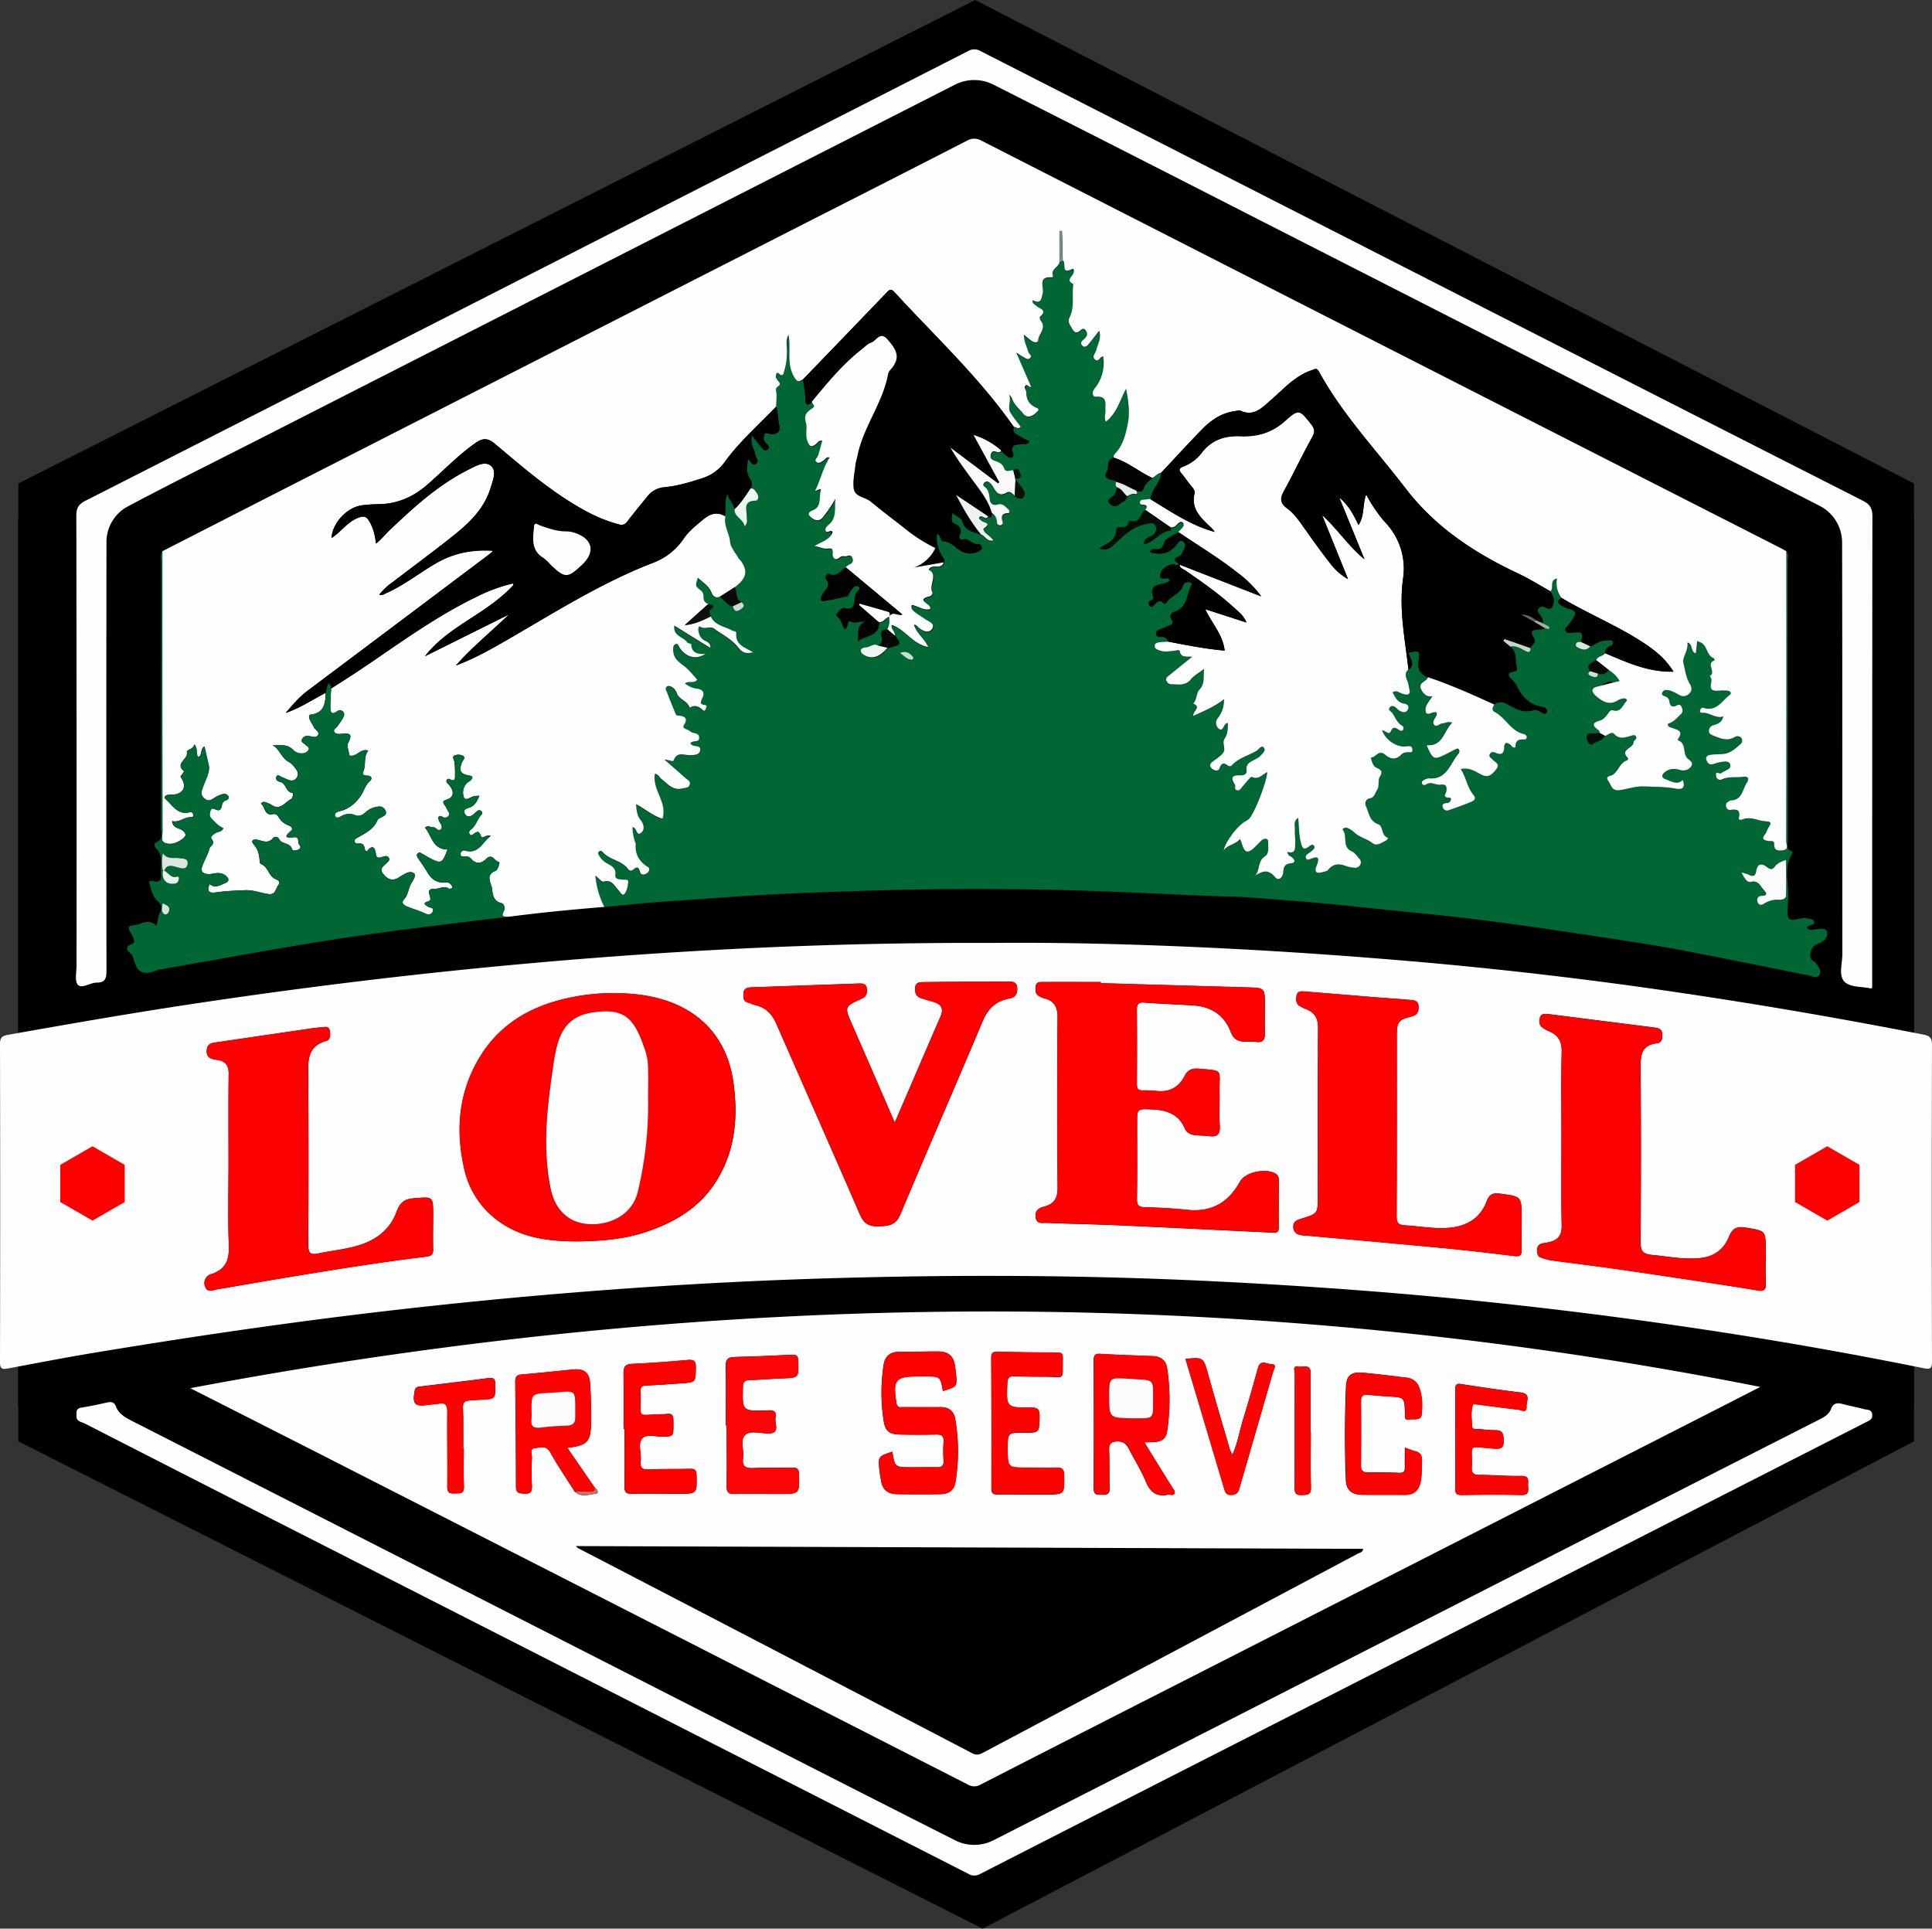
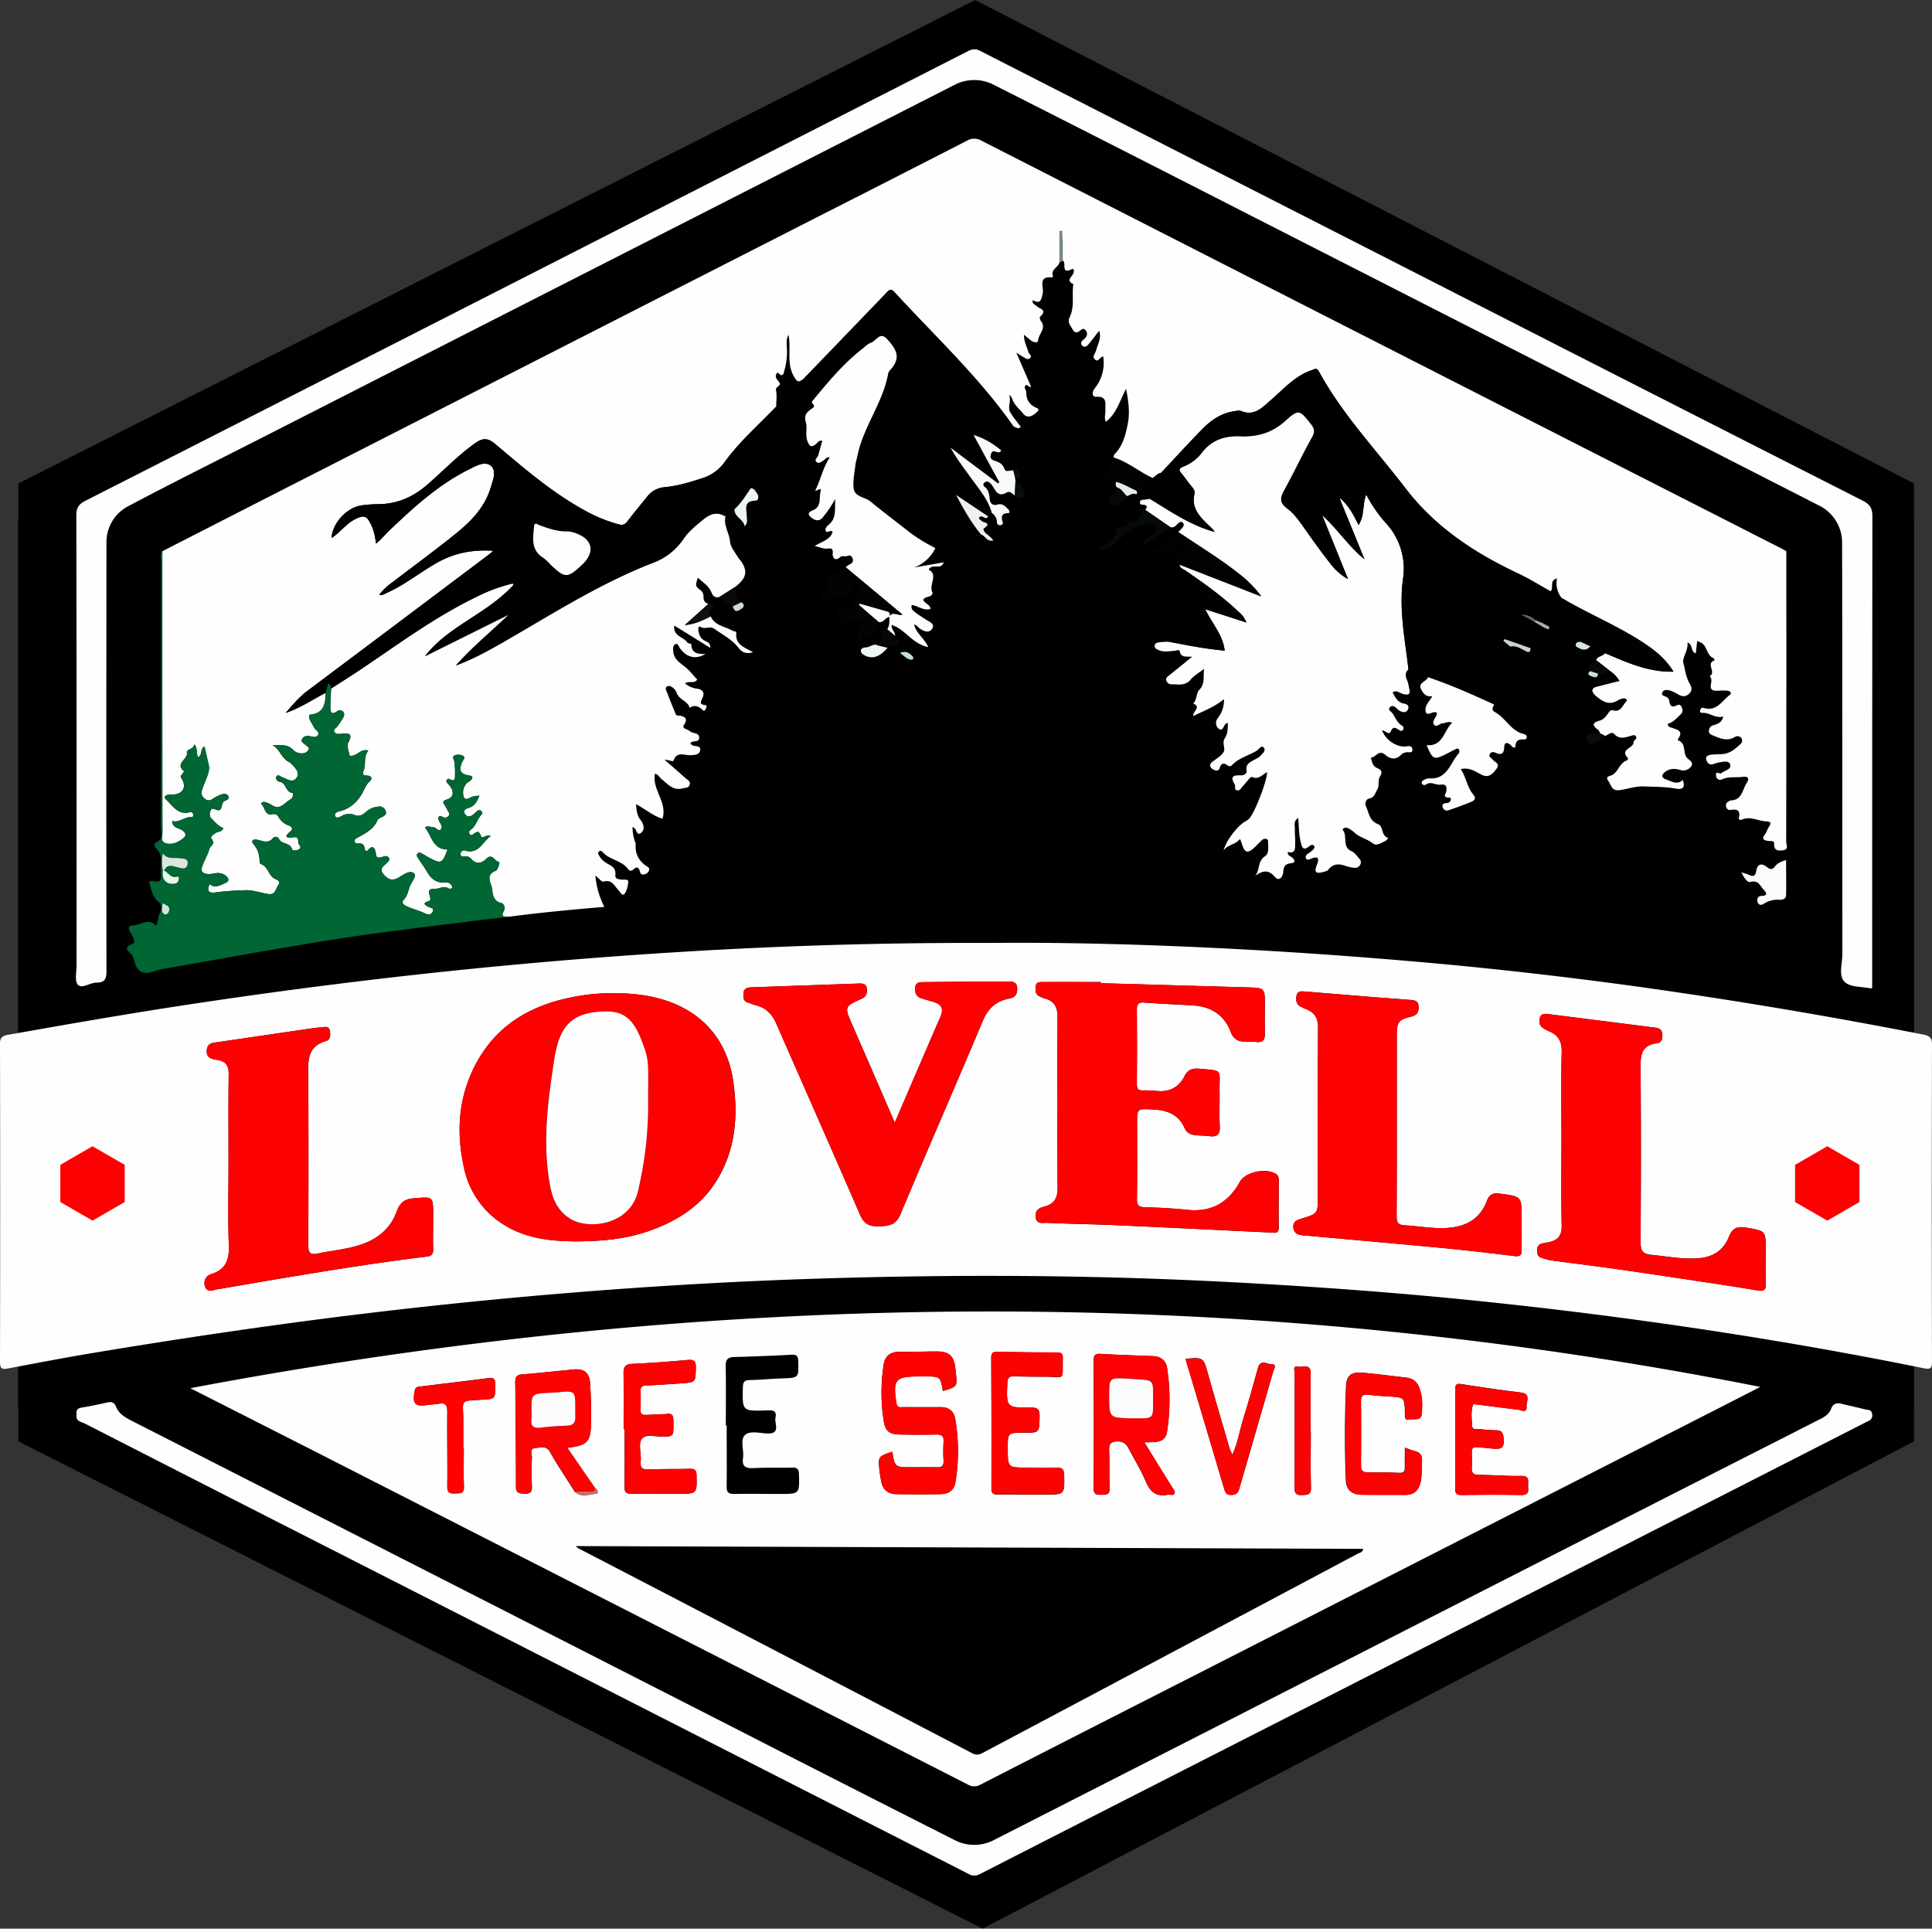
<svg xmlns="http://www.w3.org/2000/svg" id="Layer_1" data-name="Layer 1" viewBox="0 0 900 898.39">
  <rect x="0" y="0" width="900" height="898.39" fill="#333333" stroke="none" />
  <defs>
    <style>.cls-1{fill:#fefefe;}.cls-2{fill:#006634;}.cls-3{fill:#fd0002;}.cls-4{fill:#010101;}.cls-5{fill:#020302;}.cls-6{fill:#020202;}.cls-7{fill:#f8faf9;}.cls-8{fill:#fbfdfc;}.cls-9{fill:#010202;}.cls-10{fill:#050b06;}.cls-11{fill:#edf2f0;}.cls-12{fill:#ecf6f1;}.cls-13{fill:#050705;}.cls-14{fill:#0e110e;}.cls-15{fill:#eff5f3;}.cls-16{fill:#080908;}.cls-17{fill:#060805;}.cls-18{fill:#080907;}.cls-19{fill:#070e09;}.cls-20{fill:#e6eae8;}.cls-21{fill:#081008;}.cls-22{fill:#728e82;}.cls-23{fill:#cad4cf;}.cls-24{fill:#d5e7dd;}.cls-25{fill:#c3dfd0;}.cls-26{fill:#c9ddd5;}.cls-27{fill:#a1b0a6;}.cls-28{fill:#cadfd7;}.cls-29{fill:#fc0102;}.cls-30{fill:#fb0103;}.cls-31{fill:#fb0203;}.cls-32{fill:#fa0405;}.cls-33{fill:#fa0202;}.cls-34{fill:#fa0303;}.cls-35{fill:#fc0203;}.cls-36{fill:#f60506;}.cls-37{fill:#cd6c6d;}.cls-38{fill:#dbe6e1;}.cls-39{fill:#e4f6ed;}.cls-40{fill:#d2e6dd;}.cls-41{fill:#656565;}.cls-42{fill:#fdfdfd;}.cls-43{fill:#fcfbfb;}.cls-44{fill:#fdfcfc;}</style>
  </defs>
  <polygon points="891.54 655.32 891.54 241.3 450 34.29 8.46 241.3 8.46 655.32 450 862.33 891.54 655.32" />
  <polygon points="891.61 671.41 891.61 225.21 454.26 0 8.54 225.21 8.54 671.41 457.76 898.39 891.61 671.41" />
  <path d="M636.67,230.82c-.09-.18-.19-.35-.28-.54-.08.19-.13.38-.2.57h0A2.33,2.33,0,0,1,636.67,230.82Z" />
  <path d="M615.84,239.93l.07.15.06,0Z" />
  <path d="M624.36,232.19c-.18-.15-.34-.3-.53-.45.1.23.19.45.28.68A1.1,1.1,0,0,1,624.36,232.19Z" />
-   <path d="M549.45,263.37l.35-.23-.44-.17A3.42,3.42,0,0,0,549.45,263.37Z" />
  <path d="M561.58,284c0-.07.08-.13.13-.19h0l-.29-.09C561.48,283.85,561.53,283.94,561.58,284Z" />
  <path d="M476.94,156H477l-.08-.07Z" />
  <path d="M473.79,165.13a1.59,1.59,0,0,1,.44-.36l-.83-.53C473.53,164.54,473.65,164.83,473.79,165.13Z" />
  <path d="M499.62,125.25a9,9,0,0,1,.51,1.3C500.22,125.89,500.1,125.23,499.62,125.25Z" />
  <path d="M524.45,181.08h0v0Z" />
  <path d="M745,340.52a6.08,6.08,0,0,0,.24,1h.12C745.2,341.23,745.11,340.84,745,340.52Z" />
  <path d="M680.5,358.27l0-.12-.09,0Z" />
-   <path d="M648.76,322.72a.09.09,0,0,1,0-.05c0-.07.07-.12.1-.19l-.18.1Z" />
+   <path d="M648.76,322.72a.09.09,0,0,1,0-.05c0-.07.07-.12.1-.19l-.18.1" />
  <path d="M549.14,262.74l0,0-.06.13.09-.1Z" />
  <path d="M636,374.67a8.4,8.4,0,0,1,.92-2.26A2.74,2.74,0,0,0,636,374.67Z" />
  <path d="M701.16,346.42c.31-.13.62-.25,1-.36A.89.89,0,0,0,701.16,346.42Z" />
  <path d="M555,305.91a.78.78,0,0,1,0,.3l.33-.26Z" />
  <path d="M600.11,398a6.5,6.5,0,0,1,.18-1l-.43-.09A2.52,2.52,0,0,0,600.11,398Z" />
  <path d="M560.68,311.75l.16.07a1.49,1.49,0,0,1,0-.21Z" />
  <path d="M577.49,391a.67.67,0,0,1,.19,0c0-.06,0-.12-.07-.19Z" />
  <path d="M477.52,181.08c.1-.55.23-1.13.39-1.76a.92.92,0,0,0-.27.23A1.4,1.4,0,0,0,477.52,181.08Z" />
  <path d="M326.49,327.7c0-.23,0-.45-.07-.67A1.06,1.06,0,0,0,326.49,327.7Z" />
  <path d="M170.89,396.63l-.77-.49a4.88,4.88,0,0,0,.36,1Z" />
  <path d="M75.43,389.79a6.41,6.41,0,0,0,0,1C75.43,390.44,75.44,390.12,75.43,389.79Z" />
  <path d="M310.25,354.58a1.47,1.47,0,0,1,.34-.54,7.21,7.21,0,0,0-1.06-.09Z" />
  <path d="M135.76,385.21c.13.25.27.5.41.75A1.16,1.16,0,0,0,135.76,385.21Z" />
  <path d="M750.23,317.44c-.91-.13-2.62.74-4,1.81l5.46-1.4A7.94,7.94,0,0,0,750.23,317.44Z" />
  <path d="M287.68,409.38l-1.06-1.18A1.56,1.56,0,0,0,287.68,409.38Z" />
  <path d="M430.31,279.34a0,0,0,0,1,0,0Z" />
  <path d="M277.43,408.26l.31-.08-.35-.29C277.4,408,277.42,408.14,277.43,408.26Z" />
  <path d="M151.49,322.85l.16.1a1.11,1.11,0,0,1,0-.17h0Z" />
  <path d="M402.75,289.38a1.37,1.37,0,0,1,.07.29c.18-.09.34-.18.54-.26Z" />
  <path d="M367.21,156.12l.16.18c0-.13,0-.26-.07-.39A1.89,1.89,0,0,0,367.21,156.12Z" />
  <path d="M386.88,247.43a11.19,11.19,0,0,1,.12,2.26,5.75,5.75,0,0,0,.94-1.83A.93.93,0,0,0,386.88,247.43Z" />
  <path d="M424.81,282a.39.39,0,0,1,.1-.08l-.09,0S424.82,281.92,424.81,282Z" />
  <polygon points="350.3 202.82 350.3 202.82 350.3 202.82 350.3 202.82" />
  <path d="M238.74,271.82a1.47,1.47,0,0,1,.1.13,2.1,2.1,0,0,1,.29.58l.9-1Z" />
  <path d="M465.54,224.71l0-.05a2,2,0,0,1-.24.26,1.9,1.9,0,0,1-.35.25l.05,0Z" />
  <path d="M236.88,286.33l0,0,.13-.12Z" />
  <path d="M229.35,256.52a2.39,2.39,0,0,1,.13.28l0,.08.39-.33Z" />
  <path d="M790.56,298.61l.12-.05-.11,0Z" />
  <path d="M809,377.34a8.9,8.9,0,0,0,.94.82A1.65,1.65,0,0,0,809,377.34Z" />
  <path d="M802.7,333.88a.83.83,0,0,1,.07.13c0-.05,0-.1.05-.15Z" />
  <path d="M798.36,306.6l0,0c.1.39.18.76.24,1.13l.12,0S798.58,306.68,798.36,306.6Z" />
  <path d="M786.09,299.53a2.29,2.29,0,0,0,1.08.37,2.65,2.65,0,0,0-1.1-.68C786.08,299.33,786.08,299.43,786.09,299.53Z" />
  <path d="M758.43,353.21l-.46.94h0C758.19,354.08,758.43,353.45,758.43,353.21Z" />
  <path class="cls-1" d="M166.94,612.24q49.83-6.07,99.9-10.13,49-4,98.13-5.94c66.14-2.5,132.27-2.61,198.4.58,45,2.17,89.89,5.43,134.68,10.24q46.68,5,93.09,11.93,52.61,7.83,104.7,18.36c3,.6,4.17.62,4.16-3.1q-.22-73.78,0-147.57c0-3.05-1-4.09-3.87-4.66q-64.68-12.69-130-21.91-51.85-7.25-104-11.87c-27.75-2.41-55.54-4.45-83.36-5.94-40.24-2.16-80.52-3.36-116.57-3-56.72-.2-109.09,1.69-161.41,5.24Q244,448.34,187.39,454.74,141,460,94.76,466.89C64.39,471.38,34.15,476.63,3.94,482c-2.49.44-3.95,1-3.94,4.15q.18,74.22,0,148.42c0,3.22,1.15,3.36,3.74,2.88,13.31-2.5,26.6-5.07,40-7.29C84.66,623.36,125.72,617.27,166.94,612.24Zm551.37-33c1.1-.26,2.23-.37,3.33-.63,4.1-.94,6-3.1,5.88-7.73-.32-13.74-.11-27.49-.12-41.24,0-13.18-.22-26.37.12-39.54.13-5-1.62-8.05-6.11-9.82a16.22,16.22,0,0,1-2.57-1.44c-1.93-1.2-1.9-3.16-1.42-4.92s2.29-1.75,3.9-1.55q24.82,3.16,49.66,6.3c1.87.23,3.27.9,3.41,3.05.12,2-.21,4-2.51,4.24-7.55.88-7.67,5.9-7.62,11.92.23,26.78.18,53.57,0,80.35,0,4,.5,5.89,5.18,6.31,7.59.7,15,2.3,22.77,1.46,6.49-.71,10.86-4.12,13.16-9.78,1.66-4.07,3.63-5.12,8-4.38,9.13,1.58,9.18,1.29,9.18,10.42,0,5.11-.16,10.21.06,15.31.12,2.9-.53,4.1-3.7,3.56-9-1.53-18.14-2.91-27.22-4.28-13.28-2-26.57-4-39.87-5.89-9.8-1.39-19.63-2.56-29.43-3.91a27.49,27.49,0,0,1-4.49-1.25c-1.71-.54-1.78-2-1.81-3.44A2.77,2.77,0,0,1,718.31,579.28ZM606.18,567.69c7.74-2.34,7.73-2.37,7.73-10.39,0-26.2-.07-52.41.09-78.61,0-4.52-1.7-7.2-5.76-8.68-.79-.29-1.51-.74-2.27-1.1-2.27-1.08-2.32-3.1-2-5.09.42-2.37,2.43-2.07,4.07-1.94,10.72.84,21.43,1.76,32.15,2.63,5.5.44,11,.77,16.51,1.25,1.94.16,4,.19,4.13,3.11.12,2.71-.86,4.1-3.59,4.73-5.69,1.33-6.56,2.61-6.56,8.41,0,28.19.06,56.38-.08,84.57,0,3.12.79,4,3.89,4.2,6.21.36,12.36,1.5,18.62,1.27,9-.34,16.21-3.71,19.52-12.64,1.23-3.32,3.15-3.78,6.19-3.38,10,1.34,10,1.28,10,11.17v4.25c0,3.55-.15,7.09,0,10.62.15,2.73-.81,3.35-3.43,3-11.23-1.37-22.47-2.7-33.73-3.77-21.13-2-42.27-3.86-63.4-5.77-.42,0-.85,0-1.27-.08-2.2-.27-4.19-.77-4.51-3.52S604,568.35,606.18,567.69ZM492.67,473.93c0-4.92-1.6-7.76-6.31-8.89a12.28,12.28,0,0,1-1.94-.85c-2.19-.9-2.1-2.79-1.94-4.64.2-2.26,2-2.07,3.53-2.08,8.92-.06,17.85,0,26.78,0V458l69.68,2c6.28.18,6.75.68,6.75,6.76,0,5-.06,9.93,0,14.89,0,2.61-.83,4-3.71,3.75-1.83-.18-3.68-.12-5.53-.15-3.21-.06-5.36-1.13-6.66-4.55-3-7.88-9.12-11.81-17.45-12.34-7.64-.48-15.28-.76-22.91-1.33-2.73-.2-3.38.83-3.36,3.35q.14,17.22,0,34.45c0,2,.33,3.2,2.71,3.12a55,55,0,0,1,6.79.29c5.87.53,10.19-1.91,12.75-7,1.57-3.13,3.81-3.65,6.92-3.38,11.32,1,9.2.19,9.36,10.26.09,5.53-.19,11.07.1,16.59.2,4-1.45,5-5,4.53-2-.27-4-.22-5.94-.39-2.36-.21-4.38-.93-5.45-3.37-2.9-6.59-8.47-8.41-15.13-8.68-7-.29-7-.47-7,6.43,0,11.77.11,23.54-.07,35.3-.05,3,.84,3.77,3.76,3.85,6.65.16,13.31.54,19.93,1.22,11.18,1.15,19-3.51,24.3-13.13,2.57-4.62,12.34-6.51,16.83-3.57a3.16,3.16,0,0,1,1.24,3c0,7.23-.11,14.46,0,21.68.07,3.37-2,2.65-3.94,2.56-23.63-1.13-47.26-2.31-70.9-3.37-11-.49-22.1-.65-33.14-1.13-2-.08-4.79.88-5.27-2.66-.43-3.2,1.7-4.31,4.05-4.93,4.75-1.25,6.24-4,6.2-9Q492.34,513.47,492.67,473.93Zm-146.34-11.2c.13-2.22,1.69-2.75,3.52-2.81L400,458.15c1.79-.07,3.53,0,3.81,2.33.26,2.11-.14,3.74-2.46,4.77-8.14,3.65-8,3.7-4.24,12.34,6.49,14.78,12.88,29.59,19.72,45.35,7.4-17.18,14.31-33.33,21.31-49.43,1.56-3.59.43-5.65-3.1-6.74-1.9-.58-3.8-1.12-5.69-1.69-2.43-.72-3.17-2.37-3.05-4.82.14-2.78,2.23-2.75,3.93-2.77q19.76-.25,39.53-.24c1.86,0,4,.05,4.11,3.07.06,2.71-.87,4.3-3.58,4.79-6.17,1.1-10,4.56-12.49,10.51-12.65,30.08-25.77,60-38.36,90.07-2.16,5.16-5.56,5.37-10,5.54s-6.94-1.09-8.78-5.33c-12.9-29.79-26.05-59.47-39.1-89.21-1.92-4.39-4.91-7.43-9.72-8.49-1.09-.24-2.11-.84-3.2-1.11C346.2,466.47,346.21,464.63,346.33,462.73Zm-123,30c9-15,22.76-23.38,39.34-27.36a98.94,98.94,0,0,1,33.72-2.19c24.32,2.58,41.87,16.16,45.29,41.16,2.31,16.83.72,33-9.09,47.53C325,563,313.91,569.47,301.46,573.7c-10.68,3.63-21.83,4.47-33,4.56-11.84-.09-23.46-1.28-33.77-7.8a40.77,40.77,0,0,1-18.53-26.6C212.19,526,213.75,508.72,223.32,492.7ZM106.63,580.12c-.5-12.73-.15-25.5-.15-38.25,0-13.88-.11-27.76.07-41.65.06-4.08-1.61-6-5.45-6.51-2.59-.37-5.09-.93-4.76-4.57.31-3.39,2.8-3.35,5.18-3.7q21-3.06,42-6.16c2.1-.31,4.2-.59,6.32-.73,1.43-.09,3.27-.82,3.8,1.47.43,1.93.24,4.32-1.59,4.84-9.5,2.69-8.46,10.08-8.43,17.35q.16,38.9,0,77.78c0,3.76,1.06,4.65,4.53,3.91,7-1.48,14.27-2,21.11-4.52,7.41-2.75,12.81-7.51,15.54-15,1.38-3.78,3.28-5.8,7.77-6.17,9.26-.77,9.23-1.13,9.23,7.91,0,5.25-.12,10.49,0,15.73.08,2.33-.72,3.22-3,3.5-20.21,2.44-40.31,5.63-60.39,8.93-12.4,2-24.76,4.22-37.15,6.29-1.95.33-4.48,1.74-5.57-1a4.32,4.32,0,0,1,2.9-6.11C105.14,591.3,106.89,586.82,106.63,580.12Z" />
-   <path class="cls-2" d="M846.38,439.81c2.49-.78,5-2.65,4.82-5.14-.21-2.95-3.3-1.81-5.26-1.77-1.48,0-3,1-4.22-.82.3-.29.55-.67.9-.81,1-.41,2.65-.35,2.52-1.77-.15-1.6-2-1.3-3.09-1.62-1.8-.52-3.64,0-5.44.43-2.56.57-3.92-.11-3.92-3.17,0-2.08.2-4.22.34-6.21.5-7-2.41-14.34,1.72-21,.31-.5.41-1.2-.25-1.44-2.74-1-1.63-3.34-1.64-5.1q-.09-64.86-.08-129.71c0-1.61.69-3.4-.66-4.86h0q0,67.6-.05,135.22c0,1.35,1.38,3.73-1.44,4.08-2.16.27-4.34.34-4.17-3.08.07-1.56-1.64-1.1-2.69-1.25-2.19-.29-3.34-1-1.48-3.22.78-1,1-2.34,1.73-3.36,1.35-1.88.64-2.49-1.32-2.56-3.74-.15-7.3-2.54-11.2-.81-.63.28-1.73.08-1.51-.82a4.25,4.25,0,0,0,0-2.83,8.9,8.9,0,0,1-.94-.82,6.23,6.23,0,0,0-3,0,1.8,1.8,0,0,1-1.91-1.39,1.93,1.93,0,0,1,1-2.51c.37-.21.75-.57,1.13-.58,5.26-.15,5.41-5.05,7.41-8.13.91-1.4,1.42-3.25-1.9-2.83-3.16.41-6.41-.27-9.51,1.11a1.87,1.87,0,0,1-2.83-1.57c-.44-2.38,1.13-1.14,2-1.14a.57.57,0,0,0,.39-.1c1.5-1.3,4.79-1.65,4.16-4-.56-2-3.4-1.28-5.33-1-1,.17-1.89.57-2.85.81-1.61.42-2.43-.64-2.89-1.86-.64-1.7.65-2.34,1.94-2.53,1.81-.26,3.66-.22,5.49-.34,3.45-.22,5.91-2.36,8.27-4.51a2.14,2.14,0,0,0,.52-3,2.29,2.29,0,0,0-3.1-.38c-3.42,2-6.53.69-9.72-.62-1.13-.46-2.21-.87-2.26-2.17a2.77,2.77,0,0,1,2.2-2.79c1.91-.56,3.69-1.16,4.48-3.84a.83.83,0,0,0-.07-.13c-3.7,1-6.31-2-9.69-1.74-.89.06-1.26-.57-.93-1.4.26-.67.67-1.18,1.58-.9,5.91,1.82,8.47-3.23,12.08-6,1.11-.87.37-1.79-.85-2a14.91,14.91,0,0,0-2.12-.09c-1.81-.1-4.24.47-5.28-.48-1.55-1.42,1-4.36-1.06-6.25,3.27-1.6-1.88-5.84,2.13-7.25-.06-.37-.14-.74-.24-1.13-3.62-1.3-2.88-6.42-6.63-7.57-.24-.08-.48-.21-1-.45l-.12.05c-.21,1.9-.41,3.69-.63,5.64-2.16-.61-1.52-3-2.76-4.35a2.29,2.29,0,0,1-1.08-.37c.3,3.55-2.56,6.8-1.94,9.18.82,3.13,1.19,6.68,2.91,9.58,1.09,1.84,1.46,3.25-.28,4.82s-3.25,1.34-5,.28a19.85,19.85,0,0,0-3.4-1.67c-1.36-.47-3.16-.78-3.91.54-1,1.71,1.09,1.83,2,2.39a2.62,2.62,0,0,1,1.17,2.11c.34,1.9,1.26,2.87,3.22,1.84,1-.55,1.93-.67,2.43.54s.87,2.37-.34,3.49c-1.84,1.73-3.44,3.76-6,4.38-.15,1.61,1.11,1.63,1.91,1.93,2.4.91,5.49,1.31,2.89,5.06a1.23,1.23,0,0,0-.1.78c4.19,1.37,1.92,6.2,4.54,8.49,1,.87,2.94,2,1.48,3.8a4.54,4.54,0,0,1-5,1.5c-2.46-.71-4.69-.78-6.86.79-2,1.44-2,2.82.28,3.61,2.51.85,5.08,2.78,7.79.27,1.29,3.75-.17,4.59-3.37,4-4.8-.84-9.69-.75-14.43-1-4.39-.2-7.93,1.28-11.84,1.74-3.54.42-3.73-2.47-5-4.22-1.8-2.47,1-2.26,2-2.94,2.72-1.76,3.3-5.64,6.7-6.73l.46-.94s0-.08,0-.09c-4.25-4.19,2.87-4.61,2.57-7.58-.06-.57,1.68-1.3,1.18-2.4s-1.76-.57-2.62-.34c-2.68.73-5.16,1.69-7.6-.93-1.29-1.39-2.81.54-4.25.9h0c-1.19,2.21-3.79,2.4-5.62,3.72-1.53,1.11-2.41-.89-2.76-2.22s0-2.57,1.8-2.61c1.37,0,2.74-.07,4.11-.11a6.08,6.08,0,0,1-.24-1,1.11,1.11,0,0,0-.33-.47c-2.86-1.95-3.25-3.41.62-4.44,1.55-.41,2.57-1.67,3.55-2.9.67-.86,1.23-2.25,2.55-1.88,3.3.92,4.23-1.6,5.67-3.52.43-.57,1.15-1,.55-1.71a1.91,1.91,0,0,0-1.54-.28,6.71,6.71,0,0,0-2.37.84c-4.11,2.65-7.35.42-10.28-2.06-1.78-1.51-2.77-3.63.9-4.38l.82-.19,1.07-.28c1.42-1.07,3.13-1.94,4-1.81a7.94,7.94,0,0,1,1.42.41c1.5-.37,2.71-.66,2.83-.65a14.38,14.38,0,0,0-5-5.1h0a4.4,4.4,0,0,1-5.07,1.65h0c0,2.36-1.72,1.77-2.82,1.34-.75-.28-2.77-.95-.79-2.46-2.4-3.47,1.3-3.72,2.74-5.16.7-2,3.13-1.72,4.18-3.24h0a3.36,3.36,0,0,1,1.63-2.8c.9-.71,2.86-1,2-2.59-.62-1.17-2.33-.38-3.56-.4-2.69-.06-4.64,1.84-7,2.69h0c-1.53,1.78-3.31,1.87-5.28.8-.72-.39-1.68-.67-1.47-1.72.26-1.28,1.39-1.16,2.37-1.18,1.51-4.19.93-4.93-3.56-4.34-1.28.17-2.65.51-3.42-.83s.69-1.92,1.31-2.76,1.32-1.82,2-2.75c1.58-2.36,1.7-4.09-1.74-4.73a11.15,11.15,0,0,1-3.78-1.78c-2.26-1.46-1.25-2.33.23-3.34a11.12,11.12,0,0,1-2.13-9.1c-3.81.88-1.3,4.5-3.09,6h0c.88,1.59,1.87,3.18,1.58,5.09s-.84,3.9-3.42,2.64c-1.3-.64-2.38-.94-3.4.08-1.44,1.45,0,2.51.71,3.63a6,6,0,0,1,1.16,3.51h0c.61.34,1.2.73,1.83,1s1.53.47,1,1.38-1.21,0-1.83-.07h0a10.14,10.14,0,0,1-2.36.57c-3,0-5.37.19-2.82,4.08,1.36,2.07-1.22,3-1.67,4.6h0c-.07,1.89-.62,2.32-2.63,1.21-2.17-1.19-4.19-2.5-6.81-1.95,3.46,2.61,2.08,6.77,3.22,10.13.23.69-.39,1.33-1.21,1.46-4.5.73-2.48,2.53-.71,4.31a12.8,12.8,0,0,1,2.11,3.09c2.22,4.2,5.16,7.71,10.17,8.81,1.57.35,4.18.75,3.53,2.63s-2.57.22-3.9-.49a2.92,2.92,0,0,0-2-.41c-4.8,1.6-8.68-.4-12.63-2.78a5.58,5.58,0,0,0-6.06.17h0c-.58,1.25-1.51,2.54.36,3.54,5,2.7,7.41,8.84,13.45,10.22.72.17,1.67.76,1.3,1.84-.28.82-1.16.69-1.82.66-2.64-.12-3.45,1.44-3.38,3.69-1.43.43-1.78-.79-2.5-1.32a3.46,3.46,0,0,0-1.34-.67c-.33.11-.64.23-1,.36a3.09,3.09,0,0,0-.39,1.54c-.12,2.83-1.28,3.92-4,2.62-1-.46-2-.48-2.64.52-.83,1.39.64,1.88,1.28,2.69,1,1.24,3.69,1.7,1.81,4.22s-3.71,4.49-7,2.8c-2.85-1.44-5.48-3.5-9.6-2.66l0,.12c2.46,3.86,3,8.42,5.82,11.88,1.43,1.72.48,2.69-.88,3.26-3.5,1.45-7.06,2.74-10.64,3.95A2.06,2.06,0,0,1,672,376c-.53-1.65.71-1.84,1.91-2a1.94,1.94,0,0,0,1.86-1.5c.25-1.4-1-.89-1.69-1.06-2-.51-.66-1.68-.48-2.62.39-2.09.27-3.76-2.61-3.37-2.27.31-4.53-1.8-6.88,0a1.27,1.27,0,0,1-1.81-.54c-.31-.76.31-1.36.95-1.66a5.2,5.2,0,0,1,2.4-.74c8.54.67,9.81-7.25,13.92-11.77a1.8,1.8,0,0,0,0-1.59c-.44-.87-1.2-.42-1.81-.12-1.14.56-2.25,1.18-3.38,1.75-6.58,3.33-6.84,3.23-9.89-3.73,7.72.61,7.88-6.66,11.92-10.48-2.08-.78-3.17.27-4.38.29-1.45,0-2.93,2.15-4.1.63-1-1.3.45-2.89,1.14-4.26a3.92,3.92,0,0,0,.19-1.2c-1.54-1.61-5.38,2.9-5.29-1.79,0-2,2-3.9,3.18-6-2.77.48-4.21-1.17-5.21-3.18-1.63-3.29,2.59-3.5,3.17-5.67-3.41-1.45-4.93-3.73-4.29-7.67.77-4.79.54-4.83-4.77-3.86.56,2.66,3.54,5.44,0,8-1.55,1.19-1.61,3-.45,5.44a20.48,20.48,0,0,1,.76,3.29c.93,3.29-.69,3.31-3.13,2.57-1.35-.41-2.59-1.71-4.4-.76,0,.07-.07.12-.1.19a.09.09,0,0,0,0,.05c1.22,2.31,2.29,4.61,5.32,5.12,1.39.24,2.49,1.14,1.77,2.69s-2.24,1.46-3.63.77a4.94,4.94,0,0,1-1.33-1c-.94-1-2.16-1.94-3.28-.91-1.48,1.37.46,2.12,1.08,3,1.34,2,2.14,4.34,4.32,5.69a1.27,1.27,0,0,1,.64,1.78c-.64,1.19-1.42.53-2.12.13-1.51-.88-2.56-1.77-3.71.86-.83,1.89-2.59-.57-4-.58,1.52,4.49,6.85,8.06,11.21,7.5,1.31-.17,2.77-.43,2.89,1.42s-1.36,1.17-2.41,1.29a4.53,4.53,0,0,0-2.69,1c-2.51,2.78-5.22,2.21-7.52.21-3.1-2.69-4.47,1.27-6.78,1.32.58,1.82.91,4,2.84,4.78,2.48,1.05,2.67,2,1.27,4.38-.88,1.53.09,3.95-1.16,5.88-1,1.56-1.16,3.56-3.71,4a1.57,1.57,0,0,0-.8.38,8.4,8.4,0,0,0-.92,2.26,2.37,2.37,0,0,0,.21.88c1.47,3,1.55,6.91,5.69,8.42,2.54.92,1.35,5.22,4.48,6.3.39.13-.41,1.18-1.06,1.5-1.89.91-4.13,2.56-5.92,1.12-2.66-2.13-6.12-2.7-8.58-5.08a12.33,12.33,0,0,0-3.15-2.06c-1-.51-2.64.34-2.17.95,2.3,2.95-.54,7.89,4.11,9.91,1.45.62,2.48,2.26,3.62,3.51a2.27,2.27,0,0,1,.32,2.77,2.61,2.61,0,0,1-2.85,1.38,18.31,18.31,0,0,1-3.33-.63c-3.26-1.28-6.2-1.59-8.69,1.59-.53.67-1.76.84-2.7,1.11-2.75.76-3.91-.08-2.75-2.95s1.46-5-2.8-3.22c-.76.32-1.73.69-2.15-.38-.35-.89.28-1.59,1-2.1a18,18,0,0,0,2-1.5c.6-.56,1.37-1.34.74-2.16s-1.52-.28-2.21.26c-2.72,2.14-3.28.75-3.94-1.94-.9-3.62-.79-7.33-1.19-11.33-2.36,1.68-1.47,3.68-1.54,5.37-.1,2.12.22,4.25.15,6.37s.38,4.95-3.1,4.26a6.5,6.5,0,0,0-.18,1c.4.79,1.21,1,1.74,1.4,1.56,1.26,1.75,2.56-.45,2.79-2.77.28-3.43,1.6-3.58,4.14-.13,2.17-2,4.48-3.83,2.29-3.1-3.68-5.71-3-9.24-.62,2.36-2.8,1-6.85,4.68-9.16,1.87-1.18,1.38-4.62,1.32-7,0-1.38-1.87-1.38-3-.33s-2,2-3,3c-3.47,3.39-5,3-6.25-1.62a15.86,15.86,0,0,0-.75-1.84.67.67,0,0,0-.19,0c-2.19,2.59-5.69,2.51-7.53,5.26.95-4.38,6.56-11.64,10.22-13.64a7,7,0,0,0,1.71-1.23c2.53-2.62,8.22-17.22,8.39-21.63-2.3,1-3.92,3.72-7.14,2.21-.6-.28-2.79,2.81-4.24,4.34-.76.8-1.26,2.13-2.59,1.9-1.65-.27-.65-1.94-1.08-2.63-2.69-4.28-.24-4.44,3.1-4.35,1.12,0,2.56-.82,2.35-2-.67-3.7,2.21-4.37,4.39-5.69a7.3,7.3,0,0,0,1.78-1.13c1-1.21,3.1-2.59,1.81-4.12-1.11-1.31-2.25.88-3.36,1.53-3.83,2.29-8.4,3.32-11.55,6.8a1.59,1.59,0,0,1-1.52.27c-2-1.52-3.25-1.79-4.21,1.15-.47,1.45-2.23,1-3.29.21-1.21-.87-1.47-2.06-.15-3.17,1.84-1.54,4.21-2.75,5.38-4.69,1-1.71-.9-4.25.58-6.44,1.38-2,1.36-4.51,1.42-7.15a3.89,3.89,0,0,0-1.13.52c-.94,1-1.25,3.53-3.12,2.22a3.51,3.51,0,0,1-.41-5,13.42,13.42,0,0,0,2.84-8.79c-4.48,3.65-9.32,5.46-14.35,7.85-.18-2.38,3.93-4.2,0-5.78,1.8-1.81,1.36-4.89,2.84-6.41,2.76-2.84,1.79-6,2.23-9.56l-.16-.07c-2.28,1.74-4.5,3-6,4.78-2.56,3.12-5.76,2.27-8.92,2.25a2.4,2.4,0,0,1-2.36-1.47c-.68-1.45.48-2.06,1.3-2.74,3.24-2.66,6.52-5.28,10.34-8.36a.78.78,0,0,0,0-.3c-2.48-.19-4.85.53-5.44-2.5-.2-1.05-1.74-.31-2.68-.24-2.25.15-4.52.66-6.72-.19-1-.39-2.38-.85-2.28-2.18s1.49-1.53,2.6-1.67,2.49-.15,3.74-.22h0a3.13,3.13,0,0,0-3.59-2.24c-.83.06-1.79-.09-2-1.16s.48-1.79,1.54-2.18,2.32-1,3.48-1.5c1.63-.7,3.72-1,1.86-3.67-.74-1.07.18-2.74,1.45-3.11,6.31-1.86,5.76-8.06,8.09-12.43a.88.88,0,0,0-.57-1.33c-1.4-.39-3,.16-3.32,1.27-1.18,3.79-5,4.79-7.22,7.4-.55.64-1.07,1.75-1.92,1-1.84-1.7-2.95-.67-4.21.68-.62.67-1.45,1.73-2.35.36a1.38,1.38,0,0,1,.82-2.31c.46-.16,1.2-.83,1.14-1-2.91-7.34,3.91-5.83,7-7.73.21-.13.32-.41.47-.62-.13-.23-.21-.52-.4-.66-1.26-.88-4.22.79-4-1.65.22-2.82,2.78-4.41,5.53-5.14,1-.27,2.07.94,3.07,0l.06-.13c-1.1-1.07-3.37-2.14-.2-3.39,1.58-.62,1.87-2,2.52-3.22s1.09-2.87-.26-3.87c-1.75-1.3-2.48.63-3.27,1.6-3.27,4-7.31,4.83-12.11,3.31.27-1.65,1.59-1.31,2.58-1.3,2,0,3-.23,3.77-2.69.84-2.65,4.25-3.65,6.68-5.19h0a9,9,0,0,0,.94-.8c.89-1,2.36-2.26,1.19-3.49-1-1-2.15.36-3,1.19a2.89,2.89,0,0,1-2.59,1h0a8.26,8.26,0,0,1,0,1.15c-5,.42-7.67,5.34-12.37,6.49-.27-2.16,1.33-2.94,2.85-3.56,2.23-.9,3.16-2.52,2.57-4.68-.66-2.39-3-1.44-4.35-1.23-5.49.87-9.62,4.37-13.52,8-2.39,2.25-4.43,5-8.52,3.41,3.46-2.22,8-3.53,8-8.79,0-.81.89-1,1.61-1,1.91-.05,3.77-.1,4.26-2.53,0-.23.43-.62.53-.58,4.65,1.74,4.64-3.38,7.12-4.82.49-.83,1.34-1.74-.27-2.27-.87-.28-2.37.15-2.23-1.25s1.72-1.08,2.75-1.29c.69-.14,1.4-.18,2.1-.26h0c.26-4.7,4.89-7.65,5-12.42h0c-1.78.13-2.69,1.73-4.14,2.42h0c-1.6,1.35-3.32,2.65-4,4.72-.62,1.91-1.92,1.64-3.33,1.33h0c.34.76.76,1.83-.65,1.49-1.57-.4-2.51.71-3.78,1-.17,2.05-2.21,2.38-3.37,3.51a3.07,3.07,0,0,1-4.55,0c-1.72-1.79.17-2.69,1.38-3.51,1.47-1,1.18-2.81,2.08-4h0c-1.12-.65-.64-1.71-.69-2.64h0c-.55-1.07-1.67-.85-2.57-1.13-1.82-.58-3.12-1.45-1.73-3.57s-.46-5.72,3.31-6.57a1.65,1.65,0,0,1,.51-1.87c3.91-4,5.16-9.76,6.06-14.58.85-4.52.23-10-.92-15.65h0c-2.9,5.46-4.31,11.38-9.38,15.32-1-1.81-.12-3.59-.24-5.29-.21-2.8,1.2-6.69-4.36-6.33-1.82.12-2.05-2.11-.65-3.86a19,19,0,0,0,4-14.91c-1.6-.07-2.14,3-3.88,1.38-1.51-1.4.26-2.83.59-4.24.67-2.9,2.59-5.61,1.4-9.13-1.84,2.33-3.41,4.44-5.11,6.45-.76.89-1.83,1.56-2.88.34-.85-1-.25-1.89.57-2.55,1.48-1.2,2.38-2.73,1.16-4.38s-2.39.22-3.55.69c-1.43.58-2.11-.41-2.69-1.39-1-1.66-2.37-3.18-1.27-5.4,2.44-4.94,1-10.34,1.72-15.48-3.37-1.56-1-3.16-.07-4.8a2.71,2.71,0,0,0,.28-1,9,9,0,0,0-.51-1.3,1,1,0,0,0-.33.1c-5.4,2.79-2.41-3.15-4.27-3.87h0l-1.53.81h0c-.51,2.36-4.25,3.25-3,6.45,0,.1-.37.56-.55.54-6.76-.64-3.59,4.61-4.27,7.41-.65,2.65-.81,5.33-4.64,3.19-.43,1.65,1,2,1.68,2.67,1.43,1.42,5.46,1.84,1.67,5.06-.24.21.07,1.46.46,2,2.73,3.46-1.14,6-1.31,9.05-.07,1.11-1.88,1-2.9.27s-2.1-1.66-3.65-2.9h-.08c.08,3.3,1.46,5.55,2.08,8,.25,1,2,1.67.74,2.86-1,1-2.11,0-3.07-.53-.7-.38-1.37-.83-2.46-1.52a1.59,1.59,0,0,0-.44.36l6.51,15c-.84.61-1.6-1.16-2.39-.76-.16.63-.29,1.21-.39,1.76a5.07,5.07,0,0,1,.54,1.62c0,3.68,1.63,5.91,5,7.33,1.45.6.11,1.71-.52,2.25-1.85,1.59-4.08,2.62-5.91.35s-4.29-4.15-5.21-7.13a3.45,3.45,0,0,0-1.41-1.65c1.24,2.71-.91,5.63.59,8.16s3.25,4.52,4.87,6.73c-1.28,1.44-2.23,0-3.25,0-1,2.63,1.23,3.33,2.7,4.32a36.84,36.84,0,0,0,4.49,2.24c-.63,1.87-2.19,1.1-3.27,1.32-2.54.51-6-.27-4.22,4.53.53,1.45-1,2.59-2.73,1.24-1-.78-1.85-1.7-2.77-2.56h0a1.38,1.38,0,0,1-1.74.82c-1.35-.41-2.46-1.06-3.07,1.1s.94,2.57,2.1,3c1.94.69,3.44,1.39,4.21,3.62.67,1.95,2.74.52,4.16.79h0c2-1.9,2.62,0,3.13,1.3.82,2.13-.81,2.17-2.23,2.28a.38.38,0,0,0,.09.63h0c1.05,1.33,2.17,2.6,3.1,4,.78,1.16,1.77,2.69.68,3.87s-2.82.95-4.1-.34c-1-1-2.34-2.3-3.68-1.5-3.71,2.23-5-.22-6.52-2.81a6.78,6.78,0,0,0-2-2.09,1.61,1.61,0,0,0-1.94.37,1.1,1.1,0,0,0,0,1.82c2.07,1.52,2.27,3.65,2.51,6,.19,1.84,1.45,3,3.64,2.35,2.35-.73,3.64,1,5.08,2.32.62.57.65,1.67-.08,1.68-3.21,0-3.4,1.66-2.64,4.13a1.08,1.08,0,0,1-1,1.5,1.37,1.37,0,0,1-1.66-1.45,5.19,5.19,0,0,0-2.39-4.26c-.08,1.09-.12,2.21-1.74,1.57h0c-1.24,2.22-2.69-1.13-4.14.42-.4.8.58,1.17,1.1,1.7,1,1,4.93.84,1.08,3.47-.66.45.32,1.83,1.06,2.46a18.12,18.12,0,0,1,3.36,3.13c-3,.83-3.75-2.1-5.76-2.75-3.25-1.51-7.37-1.53-8.69-6.18-.44-1.53-2.79-2.52-4.67-4.1-.47,2.59-1.22,4.42,1.67,5.56a3.16,3.16,0,0,1,1.75,4.57c-.62,1.38.21,2.78,1.21,2.45,3-1.05,4.5,2.54,7.25,2.08a1.61,1.61,0,0,1,1.78,1.47c.12,1-.73,1.48-1.48,1.84a8.32,8.32,0,0,1-7.7.08c-2.94-1.47-4.93-4.55-8.7-4.75-1.61-.09-1-2.89-3-3.55a15.35,15.35,0,0,0,2.63,10.83,3.71,3.71,0,0,1,.71,2.72h0c-1.32,3.89-5.46.21-7,3.46,4.75,2.27-.26,7.16,1.85,10.75.13.24-.66,1.45-1.17,1.57-2.16.5-3,1-3.12,1.57v0c-.18,1.06,2.29,2.18,3,3.26a6.73,6.73,0,0,1,.38,1.07c-3.22,1.08-5.71-1.37-8.75-1.82a.39.39,0,0,0-.1.08c-.47,1.77.78,2.62,1.73,3.4,1.41,1.15,3,2,4.53,3.08s4.75,2.13,3.3,4.45-4.25,1.19-6.27-.46c-.61-.5-.93-1.41-2.2-1.37,1.08,4,4.91,6.47,6.62,10.4-7.49-1.43-10.65-8.23-17-10.3-.48,1.85,1.67,3.2,1.57,5.11,2.77,3.63,2.62,3.87-3.56,5.49h0c-3.59,4.19-7,5.37-10.41,3.67-1.06-.53-2.14-1.26-2.05-2.41.08-1,1.22-1.49,2.27-1.45,2,.08,3.58-2.14,5.72-.87a3.07,3.07,0,0,0,1.57-4.13c-.69-2.15.49-3.4,2.8-3.4,1.17-1.82,1.06-3.83.92-5.84-1.85.36-2.7,2.8-4.92,2.42.09,6.7-6.55,5.95-10,8.91,1.11-2.88-1.24-6.67,3.43-9a1.37,1.37,0,0,0-.07-.29c-2.85-.06-4.59.93-6.42.05-1.43-.7-1.46.74-1.66,1.67s-1.13,2.08-1.38,1.72c-1.36-2.05-1.51-4.84-4-6.23,1.18-1.56,2.3-3.8,4.47-3.3,3.47.78,3.94-1.28,4.21-3.64.18-1.57.22-3.07,1.47-4.27.57-.55,1.44-1.32.54-2.1a1.79,1.79,0,0,0-2.64.32,28.45,28.45,0,0,0-1.72,2.36c-.4.57-.66,1.61-1.13,1.7-3.62.69-7.23,1.58-10.84,2.17-2,.32-1.35-2-.55-3.15,1.47-2.2,4.07-4,1.52-7.17-.54-.66.61-2.55,1.25-2.25,3.86,1.86,5.61-1.42,8.07-3a12.94,12.94,0,0,1,2-1.4,1.94,1.94,0,0,0,1.21-2.72c-.46-1.35-1.24-1.56-2.56-1.07-1,.38-2.23-.38-3.24.53-2.39,2.16-3.56-.06-3.43-1.62.22-2.62-.59-2.59-2.7-2.38-1.52.15-3.14-.64-5.72-1.24,3-1.76,5.85-2.61,7.45-4.69a11.19,11.19,0,0,0-.12-2.26c-.85.18-1.78,1-2.2-.22s.8-2.17,1.56-2.83c3.78-3.25,2.46-7.81,3-12a60.41,60.41,0,0,1-5.52,8.24c-1.52,2.12-3.18,2.21-5.06,1-1.73-1.12-3.12-2.61,0-3.82,4.27-1.68,2.87-5.86,3.7-8.88.6-2.18-1.69-.07-2.54-.31,2.6-5.18,3.61-10.7,6.74-15.43-1.53-.43-1.86.68-2.53,1.13-1.07.71-2.33,1.83-3.4,1.11-1.6-1.08.25-2.12.58-3.21.69-2.24,1.27-4.52,1.91-6.82-1.72-.34-2.17,1-3,1.57-1.95,1.45-2.76,1.4-3.85-1.25-1.25-3,0-6.25-.72-8.58-1.24-4,.6-5.27,3-6.91,1.85-1.27-.5-2.06-.23-3.12-1.71,1.41-3,2.31-3.12-1.17-.09-3.07-.68-6.12-1.05-9.18-1.84.95-2.42,1.89-4.23-1.29-3.53-6.17-1.28-12.52-2.48-19.09l-.16-.18c-1.24,2.41-.65,4.49-.63,6.48A31.27,31.27,0,0,1,365.26,173c-.21.64-.18,1.36-1,1.7-1,.4-2.12-2.51-2.82,0-.35,1.28.85,2.29,1.55,3.34,1.2,1.83-1.9,1.82-1.5,3.73.51,2.43.1,5,.08,7.57h0c1.09,2.9.67,6,1.54,9.06.79,2.77-2,4.56-4.79,3.58-2.54-.9-2.52.82-2.53,2.38,0,1.25,1.13,1.89,1.81,2.78.56.73.8,1.61,0,2.27a1.55,1.55,0,0,1-2.25-.36c-1.61-1.9-3.13-3.87-5.05-6.29h0c-1.09,3.79,1.17,6.36,1.63,9.23.22,1.36,2.06,3,0,4.12-1.84,1-1.94-1.62-3.55-2.26-.23,3.05-1.06,5.88.82,8.76.86,1.32,1.56,3.05.56,4.77h0c1.73,0,2.28,1.51,3.06,2.57s.48,3.17-.68,3.18c-6.17.08-4.14,4.36-4.21,7.6,0,1.32.59,2.75-1,4.35-.59-3.47-4.81-4.2-4.74-7.89-.38-2.7-2.73-4.53-3.33-7.28-1.44,3.43-.7,7-1.06,10.53h0c-1,4.28,1.77,7.9,2.13,12,.22,2.51,2.34,4.87,3.69,7.25.4.72,1.13,1.26,1.59,2,3.11,4.67,2.33,7.76-3,11.84h0c1.36,2.19.05,5.62,3.26,6.93h0c2.08,1.83.61,2.71-.92,3.66-2.12,1.33-2.63-.24-3.22-1.71-2.77-.47-3.92-3.13-6.06-4.46-2,.89-3.3-.06-3.94-1.77-1.22-3.23-4-4.82-6.42-7-1.17,3.73-1.23,3.8,1,5.62a3.47,3.47,0,0,1,1.64,3.13c-.09,1.68.51,3,2.37,3.45h0c2.87.6,3.07.82,1.18,2.49-1.51,1.34.16,2.28-.13,3.36,1.94,4.33,6.58,4.57,10,6.6.66.4,2,.14,1.88,1.26-.45,5.68,4.31,6.64,7.82,8.85-2.77.75-4.81.49-6.82-2.15-2.91-3.81-7.34-6-11.22-8.79-2.1-1.52-4.41.53-6.52-.95-.78-.54-1.05,1-.91,1.79.37,2,1,3.8,3.09,4.76,1.23.57,2.61,1.21,2.47,3.29l-16.76-10.39c-.69,4.94,4.25,5.23,6.05,7.87.33.48,1.84.53,1.85.8.07,4.23,3.08,4.69,6.62,4.55-4.57,2.74-8.67,1.63-11.81-2.54-.62-.83-.89-2.68-2.21-2s-1.14,2.29-.94,3.8c.49,3.72,3.81,5.26,6.05,7.26,1.92,1.71,3.35,3.64,5.07,5.39-1.43,2.19-3.85.42-5.7,1.81a10.4,10.4,0,0,0,5.69,2.46c2.65.41,3.47,1.86,2.51,4.15a11.74,11.74,0,0,0-.81,2c0,.22.06.44.07.67.21.4.77.68,1.93.82,1,.11.63,1.09.3,1.69-.23.44-.68,1.3-1.19.82-1.91-1.8-3.84-2.87-6.37-1.26-.82-3.15-4.58-3.66-5.8-6.45a7.61,7.61,0,0,0-.95-1.89c-.91-1.12-2.4-2.17-3.56-1.67-1.49.64-.36,2.28,0,3.33,1.16,3.22,2.55,6.37,3.8,9.55.35.89,1.07.73,1.73.8,2.71.32,4,1.46,2.27,4.15-.86,1.31-.13,1.72.89,2.15a6.13,6.13,0,0,1,1.87,1c1.27,1.22,4.13.41,4.22,2.89.1,2.69-3.24,1-4.14,2.78a7.78,7.78,0,0,0,.94.81c1.29.77,4.1-.1,3.64,2.46-.38,2.12-2.77,2.08-4.6,2.17-2.78.15-6.16-1.93-7.75,2.47-.24.67-1.47,0-3.15-.24a1.47,1.47,0,0,0-.34.54c3.44,3,6.25,5.43,9,7.9,1,.88,2.66,1.5,1.89,3.33-.59,1.41-2,1.15-3.23,1.48-4.55,1.2-6.95-2.14-9.87-4.4-1-.75-1.45-2.13-3-2.44-1.37,7.61,5.9,13.19,3.52,20.94-3.93-1-7.72-4.27-12.31-6.76.2,2.54.35,4.89,1.81,7,.08.11.18.22.27.33,1.6,2,2.1,4.69.14,6.11-2.21,1.61-1.78-2.58-3.87-2.71a21.94,21.94,0,0,0,1.21,6.92c.09.27.33.53.3.78-.44,4.85,1.55,8.32,5.67,10.87,1.08.66.53,2.21-.49,2.89s-2.76,1-3.18-.58c-.66-2.53-1.54-2.67-3.33-1a1.48,1.48,0,0,1-2.25-.36c-2.89-4-8.27-4.19-11.55-7.6-.44-.47-1.22-1.45-2.12-.47-.62.68-.06,1.33.27,1.92a9.13,9.13,0,0,0,3.57,3.48c2,1.12,4.26,2,3.91,5.3a2.6,2.6,0,0,0,0,.75l1.06,1.18a9.2,9.2,0,0,0,2.66.35c.94.06,2.45-.21,2.28,1.15-.24,1.93-.62,4.19-1.81,5.55-.94,1.07-1.93-.89-2.75-1.77-1.89-2-3-5.14-7-4-.72.21-1.94-1.3-3.36-2.5l-.31.08a39.6,39.6,0,0,0,4.15,14.17h0c8.56-.81,17.11-1.79,25.69-2.38,21.84-1.51,43.67-3.25,65.54-4.13,17.95-.72,35.91-1.33,53.87-1.66,31.28-.59,62.56-.13,93.85,1.09,17.8.7,35.59,1.75,53.41,2.21,9.17.24,18.32,1.22,27.48,1.88,16.46,1.19,32.87,3.07,49.29,4.73,11.79,1.19,23.58,2.34,35.34,3.77s23.76,3.09,35.61,4.82q23.43,3.4,46.8,7.12c8.76,1.4,17.48,3.08,26.19,4.79,16,3.15,32,6.39,48.06,9.62,1.74.36,3.88,1.57,5-.32s-.57-3.76-1.64-5.39c-.43-.66-1.39-1-2-1.57C842.36,445.06,843.93,440.58,846.38,439.81ZM424.82,307.3c-2.26.05-3.49-1.72-5.6-3.15,3.18-1.21,4.68.25,6.07,1.8A.88.88,0,0,1,424.82,307.3ZM832.05,417c0,1.84-1.67,2.16-3.11,2.15a11.72,11.72,0,0,0-7.22,1.83c-1.29.9-2.61.65-3-.89-.35-1.27.14-2.69,1.78-2.74,3.48-.09,2.16-1.73,1-3-1.57-1.7-2.32-4.46-5.95-3.51-1.63.42-3.11-2-4.3-4.42a25.58,25.58,0,0,1,3.42,1.07c2,1,3.08.68,3.47-1.7.57-3.4,2.48-3.89,5-1.87,1.47,1.15,2.5,1.41,3.74-.32,1.09-1.5,2.82-2.24,5.23-2.93C832.09,406.24,832.16,411.63,832.05,417Z" />
  <path class="cls-1" d="M75.43,389.79c0,.33,0,.65,0,1,.1,1,.6,1.83,2.23,2.15,3.2.64,6-1,8.08-2.82,1.54-1.34,0-3.11-1.79-3.85s-3.54-1.13-3.81-3.81c3.32.92,5.69-1.92,8.82-1.82.86,0,1.33-.47,1-1.35-.24-.65-.59-1.18-1.54-.93-5.57,1.45-8-3.14-11.19-6-1-.93-.37-1.83.84-2.08a17.78,17.78,0,0,1,2.54-.14c4.7-.29,6.49-3.67,3.86-7.68-.62-.94-.23-1.07.17-1.57a18,18,0,0,0,1.13-1.61c-4.59-3.57,1.9-5.56,1.29-8.74-.31-1.65,3.07-1.29,3.42-3.81,1.69,2.11.74,4.32,1.73,6,2.25-.89.83-3.83,3-5,.68,3,1.38,6,2,8.76.68,2.93-1.4,6.59-2.57,9.83-.75,2.1-1.61,3.84.58,5.67s3.58.22,5.25-.72a12.94,12.94,0,0,1,3.1-1.31,2.26,2.26,0,0,1,2.68.77c.72,1.22-.28,1.86-1.2,2.18-1.32.47-1.59,1.53-1.79,2.63-.3,1.57-1,2.3-2.66,1.64-.91-.37-2-1-2.51.29s-.79,2.73.45,3.93c1.69,1.62,3.11,3.54,5.44,4.33-.73,2-2.52,1.56-3.61,2.33s-2.71,1.64-1.78,2.86c1.83,2.41-.71,3-1.06,4.38-.85,3.26-2.75,6-3.59,9-.75,2.7,2.55,3.19,4.87,2.73s4.21-.66,6.07.73,2.19,2.78-.26,3.73c-2.25.87-4.53,2.52-7,.31-1.51,3.55-.21,4.36,3,3.89,4.36-.62,8.81-.78,13.13-1s7.58,1.3,11.32,1.79c3.39.44,3.27-2.57,4.52-4.13,1.37-1.72-.22-2.38-1.57-3-3-1.44-3.12-5.74-6.55-6.85a.93.93,0,0,1-.44-.7c-.39-4.36-.8-5.8-2.68-8.25-.53-.69-1.28-1.37-.61-2.14.33-.38,1.33-.37,2-.24,2.61.52,5.23,2.05,7.53-.91a1.71,1.71,0,0,1,2.61.46c1.18,2.75,5.27,1.6,6.12,4.89.21.82,2.07.65,3.12.11a1.25,1.25,0,0,0,.33-2.13c-1.13-1,.42-3.88-2.52-3.59s-5.42.45-1.5-2.89a1.43,1.43,0,0,0,.64-1.17c-.14-.25-.28-.5-.41-.75a3,3,0,0,0-1-.59,9,9,0,0,1-5.07-4.27,2.17,2.17,0,0,0-2.55-1.05c-3.74.8-3.51-2.95-5.12-4.53-.64-.63.45-1.45,1.45-1.12a12.33,12.33,0,0,1,3.09,1.33c4.1,2.79,6.19-1.28,9-2.67.83-.41,1.41-2.8.69-2.91-3.2-.51-2.82-4.67-5.82-5.19-1.21-.22-2.17-1.39-1.56-2.5s1.71,0,2.56.34,1.81.76,2.71,1.15c1.6.69,3.07.63,4.14-.93s.48-3-.56-4.27a10.71,10.71,0,0,0-3-3c-3.51-1.74-4.26-6-7.67-7.83,3.43.1,6.81-.68,9.47,2.1a5.48,5.48,0,0,0,4.23,1.69,3.46,3.46,0,0,0,2.94-1.43c.88-1.44-.65-1.87-1.39-2.61s-2.24-1.23-1.5-2.64A2.85,2.85,0,0,1,144,342.9c1.51.29,3.42,1,4.23-.67.67-1.4-1.42-2.16-2-3.4s-1.41-2.45-2-3.74c-.33-.75-.5-2.1.44-2.19,5.78-.59,6.83-4.58,7-9.29a3.68,3.68,0,0,0-.06-.66l-.16-.1c-6,3.17-11.75,7-18.38,9.24,3.16-3.64,6.19-7.32,10.1-10.25q42.14-31.54,84.17-63.22c.57-.42,1.11-.89,2.13-1.74l0-.08a2.39,2.39,0,0,0-.13-.28c-9.81-.59-18.21,1.28-26.09,5.79S188.32,272.56,180,276.25c-.88.39-1.64,1.14-3.33.76a28.9,28.9,0,0,1,6.32-5.9c9.74-7.52,19.71-14.75,29.29-22.48,7.08-5.71,13.45-12.21,16.24-21.27,1.07-3.48,3-8,.17-10.39s-7.05.09-10.29,1.71c-14,7-25.4,17.38-36.61,28-2.21,2.09-4.08,4.54-6.61,6.52-.52-4.11-1.35-7.58-3.37-10.75-1.21-1.89-2.31-2.17-4.5-1.43-5.37,1.82-8.33,6.7-12.86,9.6.41-7.11,7.32-14.46,14.38-15.27a62.06,62.06,0,0,1,7.2-.5c8.92,0,16.45-3.33,23.12-9.15,7.35-6.41,14.11-13.5,22.11-19.19,3.41-2.42,5.76-2.78,9.35.25,13.52,11.38,26.89,23,42.61,31.46a70.24,70.24,0,0,0,14.89,6c2.08.56,3,.1,4.21-1.43,3-3.93,6.17-7.75,9.29-11.6a11.18,11.18,0,0,1,8-4.25c6.23-.6,12.18-2.43,18.1-4.37a20.25,20.25,0,0,0,10.2-7.81c6.89-9.35,15.67-17,23.67-25.38h0c0-2.53.43-5.14-.08-7.57-.4-1.91,2.7-1.9,1.5-3.73-.7-1-1.9-2.06-1.55-3.34.7-2.56,1.83.35,2.82,0,.82-.34.79-1.06,1-1.7a31.27,31.27,0,0,0,1.32-10.41c0-2-.61-4.07.63-6.48a1.89,1.89,0,0,1,.09-.21c0,.13.05.26.07.39,1.2,6.57-1.05,12.92,2.48,19.09,1.81,3.18,2.39,2.24,4.23,1.29h0q19.6-20.33,39.18-40.67c1.26-1.32,2-1.45,3.32-.06,18.9,20.64,39.52,39.75,55.66,62.84,1,0,2,1.39,3.25,0-1.62-2.21-3.45-4.34-4.87-6.73s.65-5.45-.59-8.16a3.45,3.45,0,0,1,1.41,1.65c.92,3,3.38,4.85,5.21,7.13s4.06,1.24,5.91-.35c.63-.54,2-1.65.52-2.25-3.39-1.42-5-3.65-5-7.33a5.07,5.07,0,0,0-.54-1.62,1.4,1.4,0,0,1,.12-1.53.92.92,0,0,1,.27-.23c.79-.4,1.55,1.37,2.39.76l-6.51-15c-.14-.3-.26-.59-.39-.89l.83.53c1.09.69,1.76,1.14,2.46,1.52,1,.51,2,1.49,3.07.53,1.26-1.19-.49-1.89-.74-2.86-.62-2.41-2-4.66-2.08-8v-.08l.08.07c1.55,1.24,2.55,2.14,3.65,2.9s2.83.84,2.9-.27c.17-3.07,4-5.59,1.31-9.05-.39-.5-.7-1.75-.46-2,3.79-3.22-.24-3.64-1.67-5.06-.7-.69-2.11-1-1.68-2.67,3.83,2.14,4-.54,4.64-3.19.68-2.8-2.49-8.05,4.27-7.41.18,0,.59-.44.55-.54-1.29-3.2,2.45-4.09,3-6.45h0V107.63l1.16-.09q.18,7,.37,13.94h0c1.86.72-1.13,6.66,4.27,3.87a1,1,0,0,1,.33-.1c.48,0,.6.64.51,1.3a2.71,2.71,0,0,1-.28,1c-.9,1.64-3.3,3.24.07,4.8-.76,5.14.72,10.54-1.72,15.48-1.1,2.22.31,3.74,1.27,5.4.58,1,1.26,2,2.69,1.39,1.16-.47,2.24-2.47,3.55-.69s.32,3.18-1.16,4.38c-.82.66-1.42,1.56-.57,2.55,1,1.22,2.12.55,2.88-.34,1.7-2,3.27-4.12,5.11-6.45,1.19,3.52-.73,6.23-1.4,9.13-.33,1.41-2.1,2.84-.59,4.24,1.74,1.62,2.28-1.45,3.88-1.38a19,19,0,0,1-4,14.91c-1.4,1.75-1.17,4,.65,3.86,5.56-.36,4.15,3.53,4.36,6.33.12,1.7-.74,3.48.24,5.29,5.07-3.94,6.48-9.86,9.38-15.32v0c1.15,5.61,1.77,11.13.92,15.65-.9,4.82-2.15,10.54-6.06,14.58a1.65,1.65,0,0,0-.51,1.87c6.57,2,11.76,6.61,17.9,9.42,1.45-.69,2.36-2.29,4.14-2.42h0c6.39-6.8,12.68-13.71,19.21-20.38,4.1-4.19,8.9-7.43,14.93-8.28,1-.13,2.13-.5,2.94-.15,6.34,2.76,10.09-1.66,14.07-5.08,6-5.15,11.22-11.26,19-13.87,1.33-.44,2.24-1.37,3.35.66,10.93,20,26.62,36.49,40.37,54.43,13.91,18.16,32.26,30.14,52.59,39.7,5.1,2.4,9.9,5.44,14.83,8.19h0c1.79-1.5-.72-5.12,3.09-6a11.12,11.12,0,0,0,2.13,9.1c12.45,7.43,26,12.92,38.13,20.89,5.27,3.45,10.21,7.31,14,13.46-12,.27-21.86-4.4-31.87-8.62h0c-1.05,1.52-3.48,1.27-4.18,3.24l5.94,4.63h0a14.38,14.38,0,0,1,5,5.1c-.12,0-1.33.28-2.83.65l-5.46,1.4-1.07.28-.82.19c-3.67.75-2.68,2.87-.9,4.38,2.93,2.48,6.17,4.71,10.28,2.06a6.71,6.71,0,0,1,2.37-.84,1.91,1.91,0,0,1,1.54.28c.6.69-.12,1.14-.55,1.71-1.44,1.92-2.37,4.44-5.67,3.52-1.32-.37-1.88,1-2.55,1.88-1,1.23-2,2.49-3.55,2.9-3.87,1-3.48,2.49-.62,4.44a1.11,1.11,0,0,1,.33.47c.13.32.22.71.36,1l2.35,1.23h0c1.44-.36,3-2.29,4.25-.9,2.44,2.62,4.92,1.66,7.6.93.86-.23,2.08-.85,2.62.34s-1.24,1.83-1.18,2.4c.3,3-6.82,3.39-2.57,7.58,0,0,0,.05,0,.09,0,.24-.24.87-.45.94h0c-3.4,1.09-4,5-6.7,6.73-1,.68-3.81.47-2,2.94,1.27,1.75,1.46,4.64,5,4.22,3.91-.46,7.45-1.94,11.84-1.74,4.74.21,9.63.12,14.43,1,3.2.57,4.66-.27,3.37-4-2.71,2.51-5.28.58-7.79-.27-2.29-.79-2.26-2.17-.28-3.61,2.17-1.57,4.4-1.5,6.86-.79a4.54,4.54,0,0,0,5-1.5c1.46-1.85-.48-2.93-1.48-3.8-2.62-2.29-.35-7.12-4.54-8.49a1.23,1.23,0,0,1,.1-.78c2.6-3.75-.49-4.15-2.89-5.06-.8-.3-2.06-.32-1.91-1.93,2.55-.62,4.15-2.65,6-4.38,1.21-1.12.84-2.32.34-3.49s-1.4-1.09-2.43-.54c-2,1-2.88.06-3.22-1.84a2.62,2.62,0,0,0-1.17-2.11c-1-.56-3-.68-2-2.39.75-1.32,2.55-1,3.91-.54a19.85,19.85,0,0,1,3.4,1.67c1.78,1.06,3.39,1.2,5-.28s1.37-3,.28-4.82c-1.72-2.9-2.09-6.45-2.91-9.58-.62-2.38,2.24-5.63,1.94-9.18,0-.1,0-.2,0-.31a2.65,2.65,0,0,1,1.1.68c1.24,1.33.6,3.74,2.76,4.35.22-1.95.42-3.74.63-5.64v-.09l.11,0c.53.24.77.37,1,.45,3.75,1.15,3,6.27,6.63,7.57l0,0c.22.08.34,1.06.32,1.06l-.12,0c-4,1.41,1.14,5.65-2.13,7.25,2,1.89-.49,4.83,1.06,6.25,1,1,3.47.38,5.28.48a14.91,14.91,0,0,1,2.12.09c1.22.24,2,1.16.85,2-3.61,2.8-6.17,7.85-12.08,6-.91-.28-1.32.23-1.58.9-.33.83,0,1.46.93,1.4,3.38-.25,6,2.71,9.69,1.74l.12,0c0,.05,0,.1-.05.15-.79,2.68-2.57,3.28-4.48,3.84a2.77,2.77,0,0,0-2.2,2.79c0,1.3,1.13,1.71,2.26,2.17,3.19,1.31,6.3,2.61,9.72.62a2.29,2.29,0,0,1,3.1.38,2.14,2.14,0,0,1-.52,3c-2.36,2.15-4.82,4.29-8.27,4.51-1.83.12-3.68.08-5.49.34-1.29.19-2.58.83-1.94,2.53.46,1.22,1.28,2.28,2.89,1.86,1-.24,1.88-.64,2.85-.81,1.93-.33,4.77-1.08,5.33,1,.63,2.31-2.66,2.66-4.16,4a.57.57,0,0,1-.39.1c-.89,0-2.46-1.24-2,1.14a1.87,1.87,0,0,0,2.83,1.57c3.1-1.38,6.35-.7,9.51-1.11,3.32-.42,2.81,1.43,1.9,2.83-2,3.08-2.15,8-7.41,8.13-.38,0-.76.37-1.13.58a1.93,1.93,0,0,0-1,2.51,1.8,1.8,0,0,0,1.91,1.39,6.23,6.23,0,0,1,3,0,1.65,1.65,0,0,1,.94.82,4.25,4.25,0,0,1,0,2.83c-.22.9.88,1.1,1.51.82,3.9-1.73,7.46.66,11.2.81,2,.07,2.67.68,1.32,2.56-.72,1-1,2.4-1.73,3.36-1.86,2.26-.71,2.93,1.48,3.22,1,.15,2.76-.31,2.69,1.25-.17,3.42,2,3.35,4.17,3.08,2.82-.35,1.44-2.73,1.44-4.08q.12-67.61.05-135.22h0c-.61-.36-1.21-.74-1.83-1.06q-52.5-26.74-105-53.48Q591.21,133.91,457.17,65.51a6.54,6.54,0,0,0-6.67,0q-35.82,18.39-71.74,36.6L152.94,217.28Q114.24,237,75.57,256.81q0,65.46.06,130.91C75.63,388.35,75.49,389.08,75.43,389.79Z" />
  <polygon class="cls-1" points="75.57 256.81 75.57 256.81 75.57 256.81 75.57 256.81" />
  <path class="cls-1" d="M88.66,646.64q29.09,14.76,58.16,29.52,152,77.52,304,155.09a5.74,5.74,0,0,0,5.88.08q49.43-25.32,98.93-50.48L797.75,657.44c7.08-3.61,14.15-7.24,22.26-11.39C575.45,597.56,332.16,600.67,88.66,646.64Zm327,29.58c1.2,7.25,1.2,7.26,9.07,7.26,4,0,7.93-.08,11.9,0,2.18,0,3-.81,2.91-3a71.75,71.75,0,0,1,0-8.92c.19-2.73-1-3.39-3.49-3.33q-8.28.18-16.56,0c-5.1-.06-7.1-1.43-7.85-6.41a85.12,85.12,0,0,1,0-26.18c.65-4,3.15-6,7.38-5.94,6,.08,11.89-.2,17.84-.16,5.15,0,7.43,2.19,8.09,7.23.11.84.18,1.69.28,2.53.8,6.51.7,6.66-6,8.66-1.19-6.82-1.19-6.82-8.72-6.79l-2.54,0c-11,0-12.11,1.48-10.37,12.49.37,2.28,1.74,1.8,3,1.8,5.8,0,11.61,0,17.41,0,3.82-.05,6.28,1.7,6.94,5.4a88.56,88.56,0,0,1,.12,29.55c-.61,3.9-3.27,5.51-6.85,5.59-6.79.13-13.59.09-20.39,0-4,0-6.69-1.91-7.37-6.1-.27-1.67-.62-3.34-.79-5C409.06,678.41,409.08,678.41,415.71,676.22Zm-73.56-44.11c8.92-.22,17.83-.59,26.73-1.05,2.24-.11,2.9.53,3,2.79.25,8,.34,7.94-7.39,8.23-5.09.18-10.17.66-15.26.78-2.39.06-3.06.89-3.12,3.27-.26,11.17-.34,11.2,10.77,10.87,2.52-.07,5.23-.43,4.41,3.4-.58,2.74,2.75,7.66-4,7.33-3.48-.17-8.06-1.41-10.24.78-2.37,2.37-.34,7-.86,10.6-.6,4.17,1.3,4.93,5,4.75,5.93-.29,11.89-.06,17.83-.23,2.35-.06,3.16.63,3.22,3.09.24,9.18.34,9.19-9,9.19-7.08,0-14.16-.12-21.24,0-2.58,0-3.47-.79-3.44-3.39.11-9.48,0-19,0-28.46h-.39c0-9.21.12-18.41-.07-27.61C338,633.34,339,632.18,342.15,632.11Zm-47.65,3.21c8.61-.38,17.22-1,25.81-1.8,2.9-.26,3.94.39,3.87,3.53-.15,6.88,0,6.9-6.95,7.36-5.37.35-10.73.74-16.1,1-1.92.07-2.8.56-2.71,2.65.59,13.68-3,10.85,10.78,10.71,2.17,0,4.47-1.17,4.52,2.8.09,7.42.22,7.48-4.3,7.67-3.5.15-8.15-1.43-10.19.79-2.2,2.38-.32,7-.75,10.64-.4,3.4,1.06,4,4.07,3.83,6.22-.28,12.45-.11,18.68-.28,2.21-.06,3.21.31,3.27,2.92.21,8.73.33,8.73-8.54,8.7-7.22,0-14.44-.12-21.65,0-2.63.05-3.41-.85-3.37-3.43.13-8.92.05-17.84.05-26.75h-.44c0-8.64.1-17.27-.06-25.91C290.44,636.69,291.27,635.47,294.5,635.32ZM224.17,652c-10.24.51-8.41.1-8.37,9.1,0,4.53,0,9.06,0,13.59h.26c0,5.94-.15,11.9.06,17.83.12,3.43-2,3-4.13,3.12s-3.66-.09-3.63-3.06c.13-11.61-.12-23.22,0-34.83,0-3.07-.61-4.56-4-3.9-1.66.32-3.38.31-5,.56-6.17.94-7.37-.43-6.16-6.66.36-1.82,1.57-1.77,2.76-1.92,10.51-1.31,21-2.5,31.54-3.9,2.82-.37,3.26.7,3.24,3.2C230.7,651.66,230.82,651.68,224.17,652Zm32.16,24.54c-1.91-3.43-4.61-2.23-7-2-2.88.23-1.5,2.88-1.56,4.43-.17,4.38-.17,8.78,0,13.16.12,2.68-.57,3.81-3.49,3.63-2.37-.14-3.94-.12-3.93-3.29,0-16.28-.16-32.56-.34-48.83,0-2.31.77-3.2,3.14-3.4,8-.65,16-1.56,24.07-2.31,4.77-.45,7.3,1.42,7.64,6.26.43,6.2.55,12.45.46,18.67-.13,8.84-1.77,10.49-11.07,11.56l12.85,18.65h0c1.41.69,1.84,2.58.64,2.71-3.34.35-7,1.93-10.08-1C263.88,688.69,259.79,682.8,256.33,676.56Zm376.41,47.07Q545.49,770,458.24,816.28c-1.85,1-3.21,1.53-5.39.39q-91.69-47.83-183.5-95.48a9.79,9.79,0,0,1-1.12-1L635,721.48C634.89,723.05,633.61,723.17,632.74,723.63Zm45.2-53.21c0-7.65,0-15.3,0-22.95,0-2,.11-3.16,2.75-2.74,9.22,1.46,18.45,2.79,27.71,3.92,5,.6,2.56,4.22,2.73,6.47.25,3.45-2.47,1.67-3.94,1.51-6.46-.72-12.9-1.61-19.35-2.41-.55-.07-1.55-.15-1.62,0-1.16,3.28-.6,6.7-.45,10,.1,2.12,2.17,1.3,3.41,1.45a66.84,66.84,0,0,0,7.61.57c2.94,0,3.51,1.36,3.69,4.15.27,4.19-1.17,4.73-5,4.4-12.61-1.09-9.31-2.2-9.87,8.82-.13,2.61.85,3.41,3.41,3.43,6.52,0,13,.61,19.54.47,4.5-.1,3.06,2.86,3.3,5.1.26,2.42-.07,3.87-3.24,3.8-9.2-.22-18.41-.16-27.61,0-2.41,0-3.14-.66-3.09-3.08C678,685.72,677.94,678.07,677.94,670.42ZM627,645.72c.21-5,2.57-6.75,7.58-6.31,6.9.62,13.77,1.5,20.65,2.33a6.75,6.75,0,0,1,5.89,4.72c1.53,4,1.47,8.1,1.13,12.15-.29,3.53-3.8,2.1-5.8,2.63-2.46.64-1.92-1.76-2-3.18-.22-7.15-.21-7.13-7.43-7.56q-4.87-.29-9.73-.79c-2.26-.24-3.37.32-3.34,2.91.11,10,.07,20.11,0,30.16,0,2.17.87,3.06,3,3.07,5,0,9.91,0,14.86.23,2.18.09,2.66-.88,2.61-2.75-.07-2.81,0-5.62,0-9,2,.7,3.3,1.26,4.65,1.6,2.45.61,3.44,2,3.29,4.59-.19,3.38.07,6.79-.72,10.14-.91,3.8-3.19,5.74-7.22,5.69-6.65-.08-13.3,0-20-.06-4.7-.08-7.29-2.16-7.5-6.87Q626.09,667.6,627,645.72Zm-22.21-9.1c2.09.44,5.85-1.67,5.78,3.22-.13,9.06,0,18.12,0,27.19h.06c0,8.63-.16,17.28.07,25.91.1,3.46-1.64,3.35-4.14,3.47-2.84.14-3.52-.82-3.5-3.55.11-17.7,0-35.4.09-53.11C603.14,638.57,602,636,604.82,636.62ZM562.46,639c3.37,12.08,6.95,24.11,10.46,36.15a19,19,0,0,0,1.2,2.44c2.58-5.69,3.38-11.43,5.09-16.86,2.45-7.8,4.6-15.7,6.81-23.57,1.14-4.1,4.24-1.71,6.27-1.69,2.8,0,1.16,2.21.79,3.48q-7.85,27.23-15.75,54.42c-.58,2-1.5,3-3.85,3s-2.71-1.26-3.21-3q-9-30.18-18-60.39C560.26,632.12,560.65,632.5,562.46,639Zm-49.89-8.32c8.2.48,16.4.75,24.61,1.06,3.64.14,6,2.14,6.48,5.49a98.11,98.11,0,0,1,0,29.58c-.86,5.63-5.66,4.92-10.59,5.08,4.53,7.34,8.68,14.12,12.9,20.86.6,1,1.63,1.95,1.14,3-.56,1.18-2,.33-3.08.54-5.22,1.07-8.17-1.19-10.21-6-2.23-5.28-5.26-10.21-7.93-15.31-1.09-2.08-2.34-3.49-5.13-3.52-3.22,0-4.22,1-4.1,4.16.24,5.8,0,11.62.26,17.41.15,3.18-1.44,3.31-3.87,3.29-2.27,0-3.6-.13-3.59-3.08.12-19.82.08-39.65,0-59.47C509.48,631.35,510.07,630.51,512.57,630.66Zm-17.48,2c-.28,10.8,1.45,8.66-8.11,8.64-4.81,0-9.63,0-14.44-.2-2.32-.09-3.2.63-3.3,3.1-.47,11.43-.54,11.59,10.91,11.45,3.52,0,4.18,1.17,4.11,4.33-.17,7.43,0,7.43-7.27,7.4-7.6,0-7.6,0-7.56,7.49,0,8.74,0,8.74,8.68,8.78,4.67,0,9.35.13,14,0,2.39,0,3.52.48,3.59,3.25.24,9.3.36,9.3-9,9.28h-8.49v0c-4.39,0-8.78-.11-13.17,0-2.32.08-3.23-.55-3.22-3q.09-30.37-.08-60.75c0-2.38.94-2.78,3-2.74q13.8.29,27.61.33C494.36,630,495.15,630.54,495.09,632.61Z" />
  <path class="cls-1" d="M237.19,427h0l-1.8.21A6.69,6.69,0,0,0,237.19,427Z" />
  <path class="cls-1" d="M277.39,407.89l.35.29c1.42,1.2,2.64,2.71,3.36,2.5,3.94-1.16,5.07,1.95,7,4,.82.88,1.81,2.84,2.75,1.77,1.19-1.36,1.57-3.62,1.81-5.55.17-1.36-1.34-1.09-2.28-1.15a9.2,9.2,0,0,1-2.66-.35,1.56,1.56,0,0,1-1.06-1.18,2.6,2.6,0,0,1,0-.75c.35-3.26-1.95-4.18-3.91-5.3a9.13,9.13,0,0,1-3.57-3.48c-.33-.59-.89-1.24-.27-1.92.9-1,1.68,0,2.12.47,3.28,3.41,8.66,3.6,11.55,7.6a1.48,1.48,0,0,0,2.25.36c1.79-1.64,2.67-1.5,3.33,1,.42,1.62,2.08,1.31,3.18.58s1.57-2.23.49-2.89c-4.12-2.55-6.11-6-5.67-10.87,0-.25-.21-.51-.3-.78a21.94,21.94,0,0,1-1.21-6.92c2.09.13,1.66,4.32,3.87,2.71,2-1.42,1.46-4.09-.14-6.11-.09-.11-.19-.22-.27-.33-1.46-2.08-1.61-4.43-1.81-7,4.59,2.49,8.38,5.74,12.31,6.76,2.38-7.75-4.89-13.33-3.52-20.94,1.58.31,2.05,1.69,3,2.44,2.92,2.26,5.32,5.6,9.87,4.4,1.22-.33,2.64-.07,3.23-1.48.77-1.83-.91-2.45-1.89-3.33-2.76-2.47-5.57-4.9-9-7.9l-.72-.63a7.21,7.21,0,0,1,1.06.09c1.68.25,2.91.91,3.15.24,1.59-4.4,5-2.32,7.75-2.47,1.83-.09,4.22-.05,4.6-2.17.46-2.56-2.35-1.69-3.64-2.46a7.78,7.78,0,0,1-.94-.81c.9-1.78,4.24-.09,4.14-2.78-.09-2.48-2.95-1.67-4.22-2.89a6.13,6.13,0,0,0-1.87-1c-1-.43-1.75-.84-.89-2.15,1.76-2.69.44-3.83-2.27-4.15-.66-.07-1.38.09-1.73-.8-1.25-3.18-2.64-6.33-3.8-9.55-.38-1-1.51-2.69,0-3.33,1.16-.5,2.65.55,3.56,1.67a7.61,7.61,0,0,1,.95,1.89c1.22,2.79,5,3.3,5.8,6.45,2.53-1.61,4.46-.54,6.37,1.26.51.48,1-.38,1.19-.82.33-.6.68-1.58-.3-1.69-1.16-.14-1.72-.42-1.93-.82a1.06,1.06,0,0,1-.07-.67,11.74,11.74,0,0,1,.81-2c1-2.29.14-3.74-2.51-4.15a10.4,10.4,0,0,1-5.69-2.46c1.85-1.39,4.27.38,5.7-1.81-1.72-1.75-3.15-3.68-5.07-5.39-2.24-2-5.56-3.54-6.05-7.26-.2-1.51-.33-3.17.94-3.8s1.59,1.19,2.21,2c3.14,4.17,7.24,5.28,11.81,2.54-3.54.14-6.55-.32-6.62-4.55,0-.27-1.52-.32-1.85-.8-1.8-2.64-6.74-2.93-6.05-7.87l16.76,10.39c.14-2.08-1.24-2.72-2.47-3.29-2.09-1-2.72-2.77-3.09-4.76-.14-.77.13-2.33.91-1.79,2.11,1.48,4.42-.57,6.52.95,3.88,2.78,8.31,5,11.22,8.79,2,2.64,4.05,2.9,6.82,2.15-3.51-2.21-8.27-3.17-7.82-8.85.09-1.12-1.22-.86-1.88-1.26-3.46-2-8.1-2.27-10-6.6-3.77,1.81-7.52,3.65-12,4l11-9.81c-1.86-.42-2.46-1.77-2.37-3.45a3.47,3.47,0,0,0-1.64-3.13c-2.25-1.82-2.19-1.89-1-5.62,2.38,2.21,5.2,3.8,6.42,7,.64,1.71,2,2.66,3.94,1.77h0l6.94-4.42h0c5.28-4.08,6.06-7.17,3-11.84-.46-.7-1.19-1.24-1.59-2-1.35-2.38-3.47-4.74-3.69-7.25-.36-4.11-3.17-7.73-2.13-12h0c-3.9-2.3-7.21-1-10.38,1.62s-6.71,5.39-9.06,8.92a29.49,29.49,0,0,1-14.46,11.27c-24,9.31-45.62,23.05-67.76,35.85-7.67,4.43-15.4,8.79-23.81,11.88,7.56-8.56,16.4-15.7,24.63-23.68l0,0L198,305.69c10.87-14.13,28.64-19.49,41.18-33.16a2.1,2.1,0,0,0-.29-.58,1.47,1.47,0,0,0-.1-.13,76.51,76.51,0,0,0-17.17,6.39c-19.18,9.29-36.23,22-53.85,33.8-4.46,3-9,5.83-13.52,8.74-.14,2.83-.4,5.67-.35,8.49,0,1.84.09,4.27,3.07,2.18a2,2,0,0,1,2.7,0c1.08,1,.62,2.13.08,3.1-.76,1.35-1.72,2.58-2.58,3.88-.56.86-2.24,1.37-1.32,2.71.67,1,2,.85,3.17.74,3.34-.32,5.63-.3,3.18,4.18-.78,1.44.33,3.91.58,5.91,3.29,1,5-3.5,8.78-2.25-2.34,2.92-.94,6.5-2.27,9.6-.87,2,.76,2,2,2.06,2.14.16,2.05,1.68,1,2.56-2.14,1.85-2.7,4.53-4.17,6.7-2.45,3.64-5.58,6.29-10,7.32-1,.23-2.58.9-2,2.21s1.91.61,2.91.07a7,7,0,0,1,6.46-.44c1.76.73,3.65-.19,5-1.54a9.72,9.72,0,0,1,5.32-2.4,3.14,3.14,0,0,1,3.83,1.91c.73,1.86-.86,2.39-2.09,3.07-.61.34-1.47.65-1.68,1.19-1.67,4.17-5.37,6-8.94,8-.85.47-2,.84-1.69,2.1.25,1.06,1.35.87,2.13.84,2.31-.09,2.31,1.59,2.74,3.18l.77.49c2.15-2.6,3.72-2.93,4.26,1.46.27,2.14,2,1.38,3.37,1,1-.3,2.06-.45,2.64.61s-.46,1.75-1.11,2.43c-1.39,1.47-3.59,2.49-1.39,5.17,2.05,2.52,4.14,3.21,7,1.58.25-.14.46-.33.71-.47,2.07-1.23,4.71-3.09,6.54-1.5,1.29,1.12-1,3.73-1.79,5.57-.95,2.16-1.12,4.59-2.9,6.51s.37,2.9,1.65,3.43c2.73,1.12,5.6,1.86,8.27,3.2,1.29.64,3,.65,3.52-1.16s-1.15-1.41-2-1.94c-1.12-.68-3.5-1.78,0-2.64a1.24,1.24,0,0,0,.8-.81c.34-1.86-2.66-5.18,2.17-5,2.16.07,4.28-1.68,6.49-.07.31.22,1-.13,1.61-.23a2.79,2.79,0,0,0-3.33-2.66c-4.15.35-6.6-1.74-8.51-5.06-1.19-2.07-2.67-4-3.94-6-.43-.67-1.13-1.52-.49-2.32.87-1.11,1.79-.15,2.63.24s1.45.88,2.2,1.28c6.3,3.4,6.66,3.26,9.18-3.51-6.93,0-7.32-6.37-10.49-10.2,1.55-1.21,2.7,0,3.86-.13,1.36-.14,2.37,2.44,3.65.8.93-1.19-.42-2.61-1-3.88a7.07,7.07,0,0,1-.34-1.53c.81-1.2,1.54-.39,2.26-.11A2.05,2.05,0,0,0,209,380c.66-.87.07-1.56-.36-2.28s-.75-1.53-1.21-2.24c-.93-1.45-1.92-2.22.95-3.14,3.19-1,3.21-4.06.66-6.82-.58-.63-1.33-1.22-1-2.14a1,1,0,0,1,1.48-.4c2.75,1.5,2.38-.74,2.42-2.13a40.47,40.47,0,0,0-.27-5.93c-.14-1.16-1.49-2.56.43-3.15a4.83,4.83,0,0,1,3.63.36c1.29.86-.14,2-.52,2.94-1.55,3.91-.76,5.51,3.34,6.18,1.83.31,1.79,1.09.75,2.2-.47.5-1.22.75-1.71,1.24a6.29,6.29,0,0,0-1.55,6.62c.91,2.08,3.16-.15,4.84-.43.65-.12,1.33-.13,2.44-.22-1.18,2.7-2.21,4.83-4.94,5.63-1.4.4-2.95,1.13-1.75,3,1,1.48,2.42,1.18,3.7.21.68-.52,1.25-1.16,1.92-1.67a1.39,1.39,0,0,1,1.92,0c.69.62.46,1.29-.05,1.84-1.84,2-2.36,4.86-4.55,6.59-.68.53-1.38,1.14-.89,2.12.64,1.28,1.52.38,2.07,0,1.58-1.11,2.32-1.44,3.22.95.76,2,2.48-1,4.59.11-3.95,2.85-5.52,8.6-11.95,6.79a1.59,1.59,0,0,0-2.08,1.54c-.1,1.18.83,1.28,1.73,1.19a3.37,3.37,0,0,1,3.13,1c2.3,2.86,5,2.22,7,.2,2.9-3,3.94,1.12,6,1.33.74.08-.67,3.82-1.37,4.08-5.41,2-2,6.08-1.76,8.76.17,2.06.55,5.62,4.29,6.35,1.17.23,1.92,2.23,1.14,3.68-1.87,3.48,1,2.34,2.45,2.66,14.75-1.94,29.56-3.34,44.39-4.57h0a39.6,39.6,0,0,1-4.15-14.17C277.42,408.14,277.4,408,277.39,407.89Z" />
  <path class="cls-1" d="M36.29,458.72c1.88,2,5.69-1,8.71-1,4.09,0,4.61-2.05,4.6-5.58q-.14-99.72,0-199.45a18.81,18.81,0,0,1,10.14-16.9c20.71-11,41.74-21.42,62.64-32.07Q283.52,121.61,444.66,39.54a19.78,19.78,0,0,1,18.34,0q63.36,32.07,126.57,64.4,129,65.75,257.94,131.61A19.18,19.18,0,0,1,858.12,253c.15,63.79.07,127.58.12,191.37,0,4.33-1.8,9.74.8,12.72s8.15,2.35,12.4,3.35c.1,0,.23-.08.69-.26v-4.9q0-107.39.1-214.76c0-3.85-1.21-5.64-4.57-7.34q-107-54.33-213.85-108.9Q555.23,74,456.66,23.74a5.5,5.5,0,0,0-5.56,0Q348.58,76,246,128.3q-103.11,52.56-206.28,105c-3,1.55-4.16,3.24-4.16,6.72q.18,104.83.1,209.66C35.66,452.82,34.69,457,36.29,458.72Z" />
  <path class="cls-1" d="M609.79,794.79q107.09-54.59,214.15-109.2,22.65-11.55,45.32-23.11c1.51-.77,3.11-1.24,2.9-3.55-.24-2.54-2.29-2.12-3.75-2.51-3.41-.92-6.89-1.58-10.31-2.47-2.37-.62-4.13-.24-5.08,2.24-1,2.74-3.41,4-5.82,5.21Q801.08,684.83,755,708.28,609,782.71,463,857.12a19.71,19.71,0,0,1-18.32,0q-51.09-25.82-102-51.91Q202.34,733.68,62,662.16c-3.33-1.7-6.56-3.32-8-7-.77-2-2.12-2.3-4.06-1.86-4,.9-8,1.75-12.06,2.41-2.15.34-2.4,1.59-2.2,3.3-.55,3.13,2.28,3.3,3.94,4.15q56.8,29.08,113.68,58Q302.15,796.95,451,872.81a5.28,5.28,0,0,0,5.46.17Q533.09,833.82,609.79,794.79Z" />
  <path class="cls-2" d="M234.75,424.34c.78-1.45,0-3.45-1.14-3.68-3.74-.73-4.12-4.29-4.29-6.35-.22-2.68-3.65-6.76,1.76-8.76.7-.26,2.11-4,1.37-4.08-2-.21-3.09-4.3-6-1.33-2,2-4.7,2.66-7-.2a3.37,3.37,0,0,0-3.13-1c-.9.09-1.83,0-1.73-1.19a1.59,1.59,0,0,1,2.08-1.54c6.43,1.81,8-3.94,11.95-6.79-2.11-1.13-3.83,1.93-4.59-.11-.9-2.39-1.64-2.06-3.22-.95-.55.38-1.43,1.28-2.07,0-.49-1,.21-1.59.89-2.12,2.19-1.73,2.71-4.61,4.55-6.59.51-.55.74-1.22.05-1.84a1.39,1.39,0,0,0-1.92,0c-.67.51-1.24,1.15-1.92,1.67-1.28,1-2.74,1.27-3.7-.21-1.2-1.83.35-2.56,1.75-3,2.73-.8,3.76-2.93,4.94-5.63-1.11.09-1.79.1-2.44.22-1.68.28-3.93,2.51-4.84.43a6.29,6.29,0,0,1,1.55-6.62c.49-.49,1.24-.74,1.71-1.24,1-1.11,1.08-1.89-.75-2.2-4.1-.67-4.89-2.27-3.34-6.18.38-.95,1.81-2.08.52-2.94a4.83,4.83,0,0,0-3.63-.36c-1.92.59-.57,2-.43,3.15a40.47,40.47,0,0,1,.27,5.93c0,1.39.33,3.63-2.42,2.13a1,1,0,0,0-1.48.4c-.37.92.38,1.51,1,2.14,2.55,2.76,2.53,5.8-.66,6.82-2.87.92-1.88,1.69-.95,3.14.46.71.77,1.51,1.21,2.24s1,1.41.36,2.28a2.05,2.05,0,0,1-2.65.62c-.72-.28-1.45-1.09-2.26.11a7.07,7.07,0,0,0,.34,1.53c.55,1.27,1.9,2.69,1,3.88-1.28,1.64-2.29-.94-3.65-.8-1.16.12-2.31-1.08-3.86.13,3.17,3.83,3.56,10.2,10.49,10.2-2.52,6.77-2.88,6.91-9.18,3.51-.75-.4-1.44-.92-2.2-1.28s-1.76-1.35-2.63-.24c-.64.8.06,1.65.49,2.32,1.27,2,2.75,3.91,3.94,6,1.91,3.32,4.36,5.41,8.51,5.06a2.79,2.79,0,0,1,3.33,2.66c-.57.1-1.3.45-1.61.23-2.21-1.61-4.33.14-6.49.07-4.83-.15-1.83,3.17-2.17,5a1.24,1.24,0,0,1-.8.81c-3.52.86-1.14,2,0,2.64.88.53,2.57.2,2,1.94s-2.23,1.8-3.52,1.16c-2.67-1.34-5.54-2.08-8.27-3.2-1.28-.53-3.32-1.63-1.65-3.43s2-4.35,2.9-6.51c.81-1.84,3.08-4.45,1.79-5.57-1.83-1.59-4.47.27-6.54,1.5-.25.14-.46.33-.71.47-2.81,1.63-4.9.94-7-1.58-2.2-2.68,0-3.7,1.39-5.17.65-.68,1.76-1.26,1.11-2.43s-1.66-.91-2.64-.61c-1.37.43-3.1,1.19-3.37-1-.54-4.39-2.11-4.06-4.26-1.46l-.41.5a4.88,4.88,0,0,1-.36-1c-.43-1.59-.43-3.27-2.74-3.18-.78,0-1.88.22-2.13-.84-.3-1.26.84-1.63,1.69-2.1,3.57-2,7.27-3.81,8.94-8,.21-.54,1.07-.85,1.68-1.19,1.23-.68,2.82-1.21,2.09-3.07a3.14,3.14,0,0,0-3.83-1.91,9.72,9.72,0,0,0-5.32,2.4c-1.39,1.35-3.28,2.27-5,1.54a7,7,0,0,0-6.46.44c-1,.54-2.38,1.2-2.91-.07s1-2,2-2.21c4.41-1,7.54-3.68,10-7.32,1.47-2.17,2-4.85,4.17-6.7,1-.88,1.1-2.4-1-2.56-1.25-.09-2.88,0-2-2.06,1.33-3.1-.07-6.68,2.27-9.6-3.76-1.25-5.49,3.25-8.78,2.25-.25-2-1.36-4.47-.58-5.91,2.45-4.48.16-4.5-3.18-4.18-1.12.11-2.5.23-3.17-.74-.92-1.34.76-1.85,1.32-2.71.86-1.3,1.82-2.53,2.58-3.88.54-1,1-2.12-.08-3.1a2,2,0,0,0-2.7,0c-3,2.09-3-.34-3.07-2.18,0-2.82.21-5.66.35-8.49-.14-1-.09-2-1.44-2.36-.38,1.47-.76,2.93-1.13,4.38h0a1.11,1.11,0,0,0,0,.17,3.68,3.68,0,0,1,.06.66c-.18,4.71-1.23,8.7-7,9.29-.94.09-.77,1.44-.44,2.19.57,1.29,1.39,2.46,2,3.74s2.67,2,2,3.4c-.81,1.69-2.72,1-4.23.67a2.85,2.85,0,0,0-3.27,1.42c-.74,1.41.76,1.89,1.5,2.64s2.27,1.17,1.39,2.61a3.46,3.46,0,0,1-2.94,1.43,5.48,5.48,0,0,1-4.23-1.69c-2.66-2.78-6-2-9.47-2.1,3.41,1.88,4.16,6.09,7.67,7.83a10.71,10.71,0,0,1,3,3c1,1.26,1.62,2.72.56,4.27s-2.54,1.62-4.14.93c-.9-.39-1.79-.82-2.71-1.15s-1.9-1.54-2.56-.34.35,2.28,1.56,2.5c3,.52,2.62,4.68,5.82,5.19.72.11.14,2.5-.69,2.91-2.8,1.39-4.89,5.46-9,2.67a12.33,12.33,0,0,0-3.09-1.33c-1-.33-2.09.49-1.45,1.12,1.61,1.58,1.38,5.33,5.12,4.53a2.17,2.17,0,0,1,2.55,1.05,9,9,0,0,0,5.07,4.27,3,3,0,0,1,1,.59,1.16,1.16,0,0,1,.41.75,1.43,1.43,0,0,1-.64,1.17c-3.92,3.34-1.35,3.18,1.5,2.89s1.39,2.56,2.52,3.59a1.25,1.25,0,0,1-.33,2.13c-1.05.54-2.91.71-3.12-.11-.85-3.29-4.94-2.14-6.12-4.89a1.71,1.71,0,0,0-2.61-.46c-2.3,3-4.92,1.43-7.53.91-.63-.13-1.63-.14-2,.24-.67.77.08,1.45.61,2.14,1.88,2.45,2.29,3.89,2.68,8.25a.93.93,0,0,0,.44.7c3.43,1.11,3.51,5.41,6.55,6.85,1.35.63,2.94,1.29,1.57,3-1.25,1.56-1.13,4.57-4.52,4.13-3.74-.49-7.08-2-11.32-1.79s-8.77.34-13.13,1c-3.25.47-4.55-.34-3-3.89,2.44,2.21,4.72.56,7-.31,2.45-1,2-2.41.26-3.73s-3.9-1.16-6.07-.73-5.62,0-4.87-2.73c.84-3,2.74-5.78,3.59-9,.35-1.38,2.89-2,1.06-4.38-.93-1.22.74-2.12,1.78-2.86s2.88-.35,3.61-2.33c-2.33-.79-3.75-2.71-5.44-4.33-1.24-1.2-1-2.63-.45-3.93s1.6-.66,2.51-.29c1.61.66,2.36-.07,2.66-1.64.2-1.1.47-2.16,1.79-2.63.92-.32,1.92-1,1.2-2.18a2.26,2.26,0,0,0-2.68-.77,12.94,12.94,0,0,0-3.1,1.31c-1.67.94-3.06,2.55-5.25.72s-1.33-3.57-.58-5.67c1.17-3.24,3.25-6.9,2.57-9.83-.63-2.77-1.33-5.76-2-8.76-2.22,1.16-.8,4.1-3,5-1-1.69,0-3.9-1.73-6-.35,2.52-3.73,2.16-3.42,3.81.61,3.18-5.88,5.17-1.29,8.74a18,18,0,0,1-1.13,1.61c-.4.5-.79.63-.17,1.57,2.63,4,.84,7.39-3.86,7.68a17.78,17.78,0,0,0-2.54.14c-1.21.25-1.88,1.15-.84,2.08,3.22,2.91,5.62,7.5,11.19,6,.95-.25,1.3.28,1.54.93.32.88-.15,1.37-1,1.35-3.13-.1-5.5,2.74-8.82,1.82.27,2.68,2.14,3.09,3.81,3.81s3.33,2.51,1.79,3.85c-2.12,1.83-4.88,3.46-8.08,2.82-1.63-.32-2.13-1.16-2.23-2.15a6.41,6.41,0,0,1,0-1c.06-.71.2-1.44.2-2.07q-.1-65.46-.06-130.91h0c-1.3,1.47-.62,3.25-.63,4.87,0,41.08,0,82.17-.1,123.25,0,2.61,1.64,6-2.41,7.61-1,.4-.35,2.14.19,2.67,3.7,3.63,1.81,8.2,2.29,12.36.29,2.47-.78,3.44-3.17,3-1-.2-2.64-.4-2.31.74.88,3,1.68,6.69,3.85,8.44s2,3.74,1.32,5c-1,1.91-1.11,3.94-1.85,6.58-3.6-3.79-6.9-.65-10.37-.32-2.87.27-3,1.09-1.7,3.41.86,1.58,2.82,4.51,1,5.23-5.4,2.14-1,3.82-.14,5.56,1.3,2.58,1.24,6.05,4.27,7.51s6-.64,9-1.16c14.15-2.48,28.28-5,42.43-7.51,12.08-2.09,24.15-4.18,36.25-6.1,9.46-1.51,18.95-2.83,28.44-4.09,11.88-1.58,23.77-3,35.66-4.5,5.93-.74,11.87-1.41,17.8-2.11l1.8-.21h0C235.78,426.68,232.88,427.82,234.75,424.34Zm-156.07.21c-.39,1-1.39,1.8-2.28,1.18-1.67-1.16-.82-2.93-.63-5C77.82,421.75,79.53,422.28,78.68,424.55Zm8.68-21.9c-.52,2.65-2.58,1.91-4.69,1.38s-4.8-1.81-6.13,1.5c2,1,3.09,3.74,6,2.84.75-.23.95.43.83,1-.24,1.11-.56,2.1-2,2.26-4,.45-6-1.76-5.46-6.1a18.81,18.81,0,0,1,0-8c2.13,2.94,4.93,1.88,7.46,2.22C85.12,400,87.94,399.71,87.36,402.65Z" />
  <path class="cls-3" d="M234.65,570.46c10.31,6.52,21.93,7.71,33.77,7.8,11.21-.09,22.36-.93,33-4.56,12.45-4.23,23.55-10.68,31.12-21.86,9.81-14.5,11.4-30.7,9.09-47.53-3.42-25-21-38.58-45.29-41.16a98.94,98.94,0,0,0-33.72,2.19c-16.58,4-30.36,12.33-39.34,27.36-9.57,16-11.13,33.28-7.2,51.16A40.77,40.77,0,0,0,234.65,570.46Zm22.69-71.6c.56-3.77,1.11-7.51,2-11.23,2.46-9.85,7.53-14.74,17.07-16.07,14.3-2,18.85,2.43,23.76,16.74a27.4,27.4,0,0,1,1.63,7.43c.25,5.22.08,10.47.08,15.71a174.17,174.17,0,0,1-4.8,43.72c-3.76,15.48-23.05,18-31.76,12.39-5.76-3.7-8.06-9.28-9.2-15.46C252.88,534.29,254.73,516.56,257.34,498.86Z" />
  <path class="cls-3" d="M486.48,562c-2.35.62-4.48,1.73-4.05,4.93.48,3.54,3.3,2.58,5.27,2.66,11,.48,22.1.64,33.14,1.13,23.64,1.06,47.27,2.24,70.9,3.37,1.91.09,4,.81,3.94-2.56-.15-7.22,0-14.45,0-21.68a3.16,3.16,0,0,0-1.24-3c-4.49-2.94-14.26-1.05-16.83,3.57-5.34,9.62-13.12,14.28-24.3,13.13-6.62-.68-13.28-1.06-19.93-1.22-2.92-.08-3.81-.86-3.76-3.85.18-11.76.07-23.53.07-35.3,0-6.9,0-6.72,7-6.43,6.66.27,12.23,2.09,15.13,8.68,1.07,2.44,3.09,3.16,5.45,3.37,2,.17,4,.12,5.94.39,3.57.5,5.22-.58,5-4.53-.29-5.52,0-11.06-.1-16.59-.16-10.07,2-9.28-9.36-10.26-3.11-.27-5.35.25-6.92,3.38-2.56,5.13-6.88,7.57-12.75,7a55,55,0,0,0-6.79-.29c-2.38.08-2.72-1.08-2.71-3.12q.14-17.24,0-34.45c0-2.52.63-3.55,3.36-3.35,7.63.57,15.27.85,22.91,1.33,8.33.53,14.48,4.46,17.45,12.34,1.3,3.42,3.45,4.49,6.66,4.55,1.85,0,3.7,0,5.53.15,2.88.29,3.74-1.14,3.71-3.75-.07-5,0-9.92,0-14.89,0-6.08-.47-6.58-6.75-6.76l-69.68-2v-.54c-8.93,0-17.86,0-26.78,0-1.48,0-3.33-.18-3.53,2.08-.16,1.85-.25,3.74,1.94,4.64a12.28,12.28,0,0,0,1.94.85c4.71,1.13,6.35,4,6.31,8.89q-.32,39.56,0,79.1C492.72,558,491.23,560.74,486.48,562Z" />
  <path class="cls-3" d="M348.62,467.09c1.09.27,2.11.87,3.2,1.11,4.81,1.06,7.8,4.1,9.72,8.49,13,29.74,26.2,59.42,39.1,89.21,1.84,4.24,4.45,5.5,8.78,5.33s7.83-.38,10-5.54c12.59-30.11,25.71-60,38.36-90.07,2.5-5.95,6.32-9.41,12.49-10.51,2.71-.49,3.64-2.08,3.58-4.79-.07-3-2.25-3.07-4.11-3.07q-19.77,0-39.53.24c-1.7,0-3.79,0-3.93,2.77-.12,2.45.62,4.1,3.05,4.82,1.89.57,3.79,1.11,5.69,1.69,3.53,1.09,4.66,3.15,3.1,6.74-7,16.1-13.91,32.25-21.31,49.43-6.84-15.76-13.23-30.57-19.72-45.35-3.8-8.64-3.9-8.69,4.24-12.34,2.32-1,2.72-2.66,2.46-4.77-.28-2.3-2-2.4-3.81-2.33l-50.12,1.77c-1.83.06-3.39.59-3.52,2.81C346.21,464.63,346.2,466.47,348.62,467.09Z" />
  <path class="cls-3" d="M717.86,585.84a27.49,27.49,0,0,0,4.49,1.25c9.8,1.35,19.63,2.52,29.43,3.91,13.3,1.88,26.59,3.89,39.87,5.89,9.08,1.37,18.17,2.75,27.22,4.28,3.17.54,3.82-.66,3.7-3.56-.22-5.1-.06-10.2-.06-15.31,0-9.13,0-8.84-9.18-10.42-4.32-.74-6.29.31-8,4.38-2.3,5.66-6.67,9.07-13.16,9.78-7.73.84-15.18-.76-22.77-1.46-4.68-.42-5.21-2.29-5.18-6.31.17-26.78.22-53.57,0-80.35,0-6,.07-11,7.62-11.92,2.3-.27,2.63-2.25,2.51-4.24-.14-2.15-1.54-2.82-3.41-3.05q-24.83-3.13-49.66-6.3c-1.61-.2-3.37-.35-3.9,1.55s-.51,3.72,1.42,4.92a16.22,16.22,0,0,0,2.57,1.44c4.49,1.77,6.24,4.81,6.11,9.82-.34,13.17-.12,26.36-.12,39.54,0,13.75-.2,27.5.12,41.24.1,4.63-1.78,6.79-5.88,7.73-1.1.26-2.23.37-3.33.63a2.77,2.77,0,0,0-2.26,3.12C716.08,583.85,716.15,585.3,717.86,585.84Z" />
  <path class="cls-3" d="M98.54,593.46a4.32,4.32,0,0,0-2.9,6.11c1.09,2.77,3.62,1.36,5.57,1,12.39-2.07,24.75-4.26,37.15-6.29,20.08-3.3,40.18-6.49,60.39-8.93,2.29-.28,3.09-1.17,3-3.5-.16-5.24,0-10.48,0-15.73,0-9,0-8.68-9.23-7.91-4.49.37-6.39,2.39-7.77,6.17-2.73,7.46-8.13,12.22-15.54,15-6.84,2.54-14.07,3-21.11,4.52-3.47.74-4.56-.15-4.53-3.91q.26-38.9,0-77.78c0-7.27-1.07-14.66,8.43-17.35,1.83-.52,2-2.91,1.59-4.84-.53-2.29-2.37-1.56-3.8-1.47-2.12.14-4.22.42-6.32.73q-21,3.06-42,6.16c-2.38.35-4.87.31-5.18,3.7-.33,3.64,2.17,4.2,4.76,4.57,3.84.55,5.51,2.43,5.45,6.51-.18,13.89-.07,27.77-.07,41.65,0,12.75-.35,25.52.15,38.25C106.89,586.82,105.14,591.3,98.54,593.46Z" />
  <path class="cls-3" d="M607,575.48c.42,0,.85,0,1.27.08,21.13,1.91,42.27,3.75,63.4,5.77,11.26,1.07,22.5,2.4,33.73,3.77,2.62.32,3.58-.3,3.43-3-.19-3.53,0-7.07,0-10.62V567.2c0-9.89,0-9.83-10-11.17-3-.4-5,.06-6.19,3.38-3.31,8.93-10.48,12.3-19.52,12.64-6.26.23-12.41-.91-18.62-1.27-3.1-.18-3.91-1.08-3.89-4.2.14-28.19.08-56.38.08-84.57,0-5.8.87-7.08,6.56-8.41,2.73-.63,3.71-2,3.59-4.73-.12-2.92-2.19-2.95-4.13-3.11-5.5-.48-11-.81-16.51-1.25-10.72-.87-21.43-1.79-32.15-2.63-1.64-.13-3.65-.43-4.07,1.94-.35,2-.3,4,2,5.09.76.36,1.48.81,2.27,1.1,4.06,1.48,5.79,4.16,5.76,8.68-.16,26.2-.08,52.41-.09,78.61,0,8,0,8.05-7.73,10.39-2.2.66-4,1.48-3.65,4.27S604.84,575.21,607,575.48Z" />
  <path class="cls-1" d="M653.53,269.77a31.16,31.16,0,0,0-7.8-26,63.5,63.5,0,0,1-9.06-13,2.33,2.33,0,0,0-.45,0h0c-1.56,4.75-.57,9.48-3.38,13.7-2.26-4.5-4.22-8.67-8.45-12.36a1.1,1.1,0,0,0-.25.23l11.47,28.1c-7.37-6.06-12.53-14-19.61-20.48l-.06,0c3.89,9.66,7.79,19.32,12,29.66a26.91,26.91,0,0,1-8.5-7.57c-3.76-4.77-7.28-9.74-10.83-14.69-2.73-3.8-5.27-7.9-9-10.64s-3.25-4.94-1.37-8.35c4.49-8.17,8.47-16.62,13-24.76,1.44-2.58,1.17-4-.55-6.22-5.34-6.7-5.64-7.23-11.92-1.53s-13,7.52-21,7.22c-7.31-.28-13.6,1.79-18.18,8a19.31,19.31,0,0,1-8.5,6.17c-2.13.87-1.92,1.78-.67,3.27,1.62,1.95,3,4.08,4.66,6,.86,1,1.67,2.11,1.35,3.41-1.58,6.59,2.41,10.64,6.51,14.64a15.12,15.12,0,0,1,2.89,3.07c-11.11-3-20.36-9.44-29.94-15.23h0c-.7.08-1.41.12-2.1.26-1,.21-2.61-.18-2.75,1.29s1.36,1,2.23,1.25c1.61.53.76,1.44.27,2.27l11.86,8.16h0a2.89,2.89,0,0,0,2.59-1c.84-.83,2-2.22,3-1.19,1.17,1.23-.3,2.47-1.19,3.49a9,9,0,0,1-.94.8h0c9.44,6.42,19.27,12.29,28.23,19.42a52.33,52.33,0,0,1,10.43,10.5L549.8,263.14l-.35.23c.39,1.37,1.77,1.72,2.79,2.42,8.6,5.93,17.14,11.94,24.7,19.19a12,12,0,0,1,3.69,5l-18.9-6.11h0c-.05.06-.08.12-.13.19,3.12,6.55,8.08,11.7,8.9,19-8.89-.77-17.56-2.51-26.25-4.14h0c-1.25.07-2.51.06-3.74.22s-2.5.28-2.6,1.67,1.25,1.79,2.28,2.18c2.2.85,4.47.34,6.72.19.94-.07,2.48-.81,2.68.24.59,3,3,2.31,5.44,2.5l.37,0-.33.26c-3.82,3.08-7.1,5.7-10.34,8.36-.82.68-2,1.29-1.3,2.74a2.4,2.4,0,0,0,2.36,1.47c3.16,0,6.36.87,8.92-2.25,1.49-1.81,3.71-3,6-4.78l.18-.14a1.49,1.49,0,0,0,0,.21c-.44,3.57.53,6.72-2.23,9.56-1.48,1.52-1,4.6-2.84,6.41,4,1.58-.16,3.4,0,5.78,5-2.39,9.87-4.2,14.35-7.85a13.42,13.42,0,0,1-2.84,8.79,3.51,3.51,0,0,0,.41,5c1.87,1.31,2.18-1.26,3.12-2.22a3.89,3.89,0,0,1,1.13-.52c-.06,2.64,0,5.12-1.42,7.15-1.48,2.19.45,4.73-.58,6.44-1.17,1.94-3.54,3.15-5.38,4.69-1.32,1.11-1.06,2.3.15,3.17,1.06.77,2.82,1.24,3.29-.21,1-2.94,2.24-2.67,4.21-1.15a1.59,1.59,0,0,0,1.52-.27c3.15-3.48,7.72-4.51,11.55-6.8,1.11-.65,2.25-2.84,3.36-1.53,1.29,1.53-.79,2.91-1.81,4.12a7.3,7.3,0,0,1-1.78,1.13c-2.18,1.32-5.06,2-4.39,5.69.21,1.16-1.23,2-2.35,2-3.34-.09-5.79.07-3.1,4.35.43.69-.57,2.36,1.08,2.63,1.33.23,1.83-1.1,2.59-1.9,1.45-1.53,3.64-4.62,4.24-4.34,3.22,1.51,4.84-1.19,7.14-2.21-.17,4.41-5.86,19-8.39,21.63a7,7,0,0,1-1.71,1.23c-3.66,2-9.27,9.26-10.22,13.64,1.84-2.75,5.34-2.67,7.53-5.26l.12-.14c0,.07,0,.13.07.19a15.86,15.86,0,0,1,.75,1.84c1.28,4.61,2.78,5,6.25,1.62,1-1,2-2,3-3s3-1,3,.33c.06,2.36.55,5.8-1.32,7-3.65,2.31-2.32,6.36-4.68,9.16,3.53-2.37,6.14-3.06,9.24.62,1.85,2.19,3.7-.12,3.83-2.29.15-2.54.81-3.86,3.58-4.14,2.2-.23,2-1.53.45-2.79-.53-.43-1.34-.61-1.74-1.4a2.52,2.52,0,0,1-.25-1.07l.43.09c3.48.69,3-2.07,3.1-4.26s-.25-4.25-.15-6.37c.07-1.69-.82-3.69,1.54-5.37.4,4,.29,7.71,1.19,11.33.66,2.69,1.22,4.08,3.94,1.94.69-.54,1.55-1.13,2.21-.26s-.14,1.6-.74,2.16a18,18,0,0,1-2,1.5c-.75.51-1.38,1.21-1,2.1.42,1.07,1.39.7,2.15.38,4.26-1.8,4,.24,2.8,3.22s0,3.71,2.75,2.95c.94-.27,2.17-.44,2.7-1.11,2.49-3.18,5.43-2.87,8.69-1.59a18.31,18.31,0,0,0,3.33.63,2.61,2.61,0,0,0,2.85-1.38,2.27,2.27,0,0,0-.32-2.77c-1.14-1.25-2.17-2.89-3.62-3.51-4.65-2-1.81-7-4.11-9.91-.47-.61,1.14-1.46,2.17-.95a12.33,12.33,0,0,1,3.15,2.06c2.46,2.38,5.92,2.95,8.58,5.08,1.79,1.44,4-.21,5.92-1.12.65-.32,1.45-1.37,1.06-1.5-3.13-1.08-1.94-5.38-4.48-6.3-4.14-1.51-4.22-5.38-5.69-8.42a2.37,2.37,0,0,1-.21-.88,2.74,2.74,0,0,1,.92-2.26,1.57,1.57,0,0,1,.8-.38c2.55-.41,2.69-2.41,3.71-4,1.25-1.93.28-4.35,1.16-5.88,1.4-2.41,1.21-3.33-1.27-4.38-1.93-.82-2.26-3-2.84-4.78,2.31,0,3.68-4,6.78-1.32,2.3,2,5,2.57,7.52-.21a4.53,4.53,0,0,1,2.69-1c1-.12,2.54.57,2.41-1.29s-1.58-1.59-2.89-1.42c-4.36.56-9.69-3-11.21-7.5,1.43,0,3.19,2.47,4,.58,1.15-2.63,2.2-1.74,3.71-.86.7.4,1.48,1.06,2.12-.13a1.27,1.27,0,0,0-.64-1.78c-2.18-1.35-3-3.72-4.32-5.69-.62-.92-2.56-1.67-1.08-3,1.12-1,2.34-.06,3.28.91a4.94,4.94,0,0,0,1.33,1c1.39.69,2.87.88,3.63-.77s-.38-2.45-1.77-2.69c-3-.51-4.1-2.81-5.32-5.12l-.07-.14.18-.1c1.81-1,3,.35,4.4.76,2.44.74,4.06.72,3.13-2.57a20.48,20.48,0,0,0-.76-3.29c-1.16-2.42-1.1-4.25.45-5.44C654.52,297.93,651.62,284,653.53,269.77Z" />
  <path d="M707.37,267.21c-20.33-9.56-38.68-21.54-52.59-39.7-13.75-17.94-29.44-34.42-40.37-54.43-1.11-2-2-1.1-3.35-.66-7.83,2.61-13.06,8.72-19,13.87-4,3.42-7.73,7.84-14.07,5.08-.81-.35-2,0-2.94.15-6,.85-10.83,4.09-14.93,8.28-6.53,6.67-12.82,13.58-19.21,20.38h0c-.11,4.77-4.74,7.72-5,12.42h0c9.58,5.79,18.83,12.22,29.94,15.23a15.12,15.12,0,0,0-2.89-3.07c-4.1-4-8.09-8.05-6.51-14.64.32-1.3-.49-2.38-1.35-3.41-1.62-2-3-4.09-4.66-6-1.25-1.49-1.46-2.4.67-3.27a19.31,19.31,0,0,0,8.5-6.17c4.58-6.25,10.87-8.32,18.18-8,8,.3,14.79-1.63,21-7.22s6.58-5.17,11.92,1.53c1.72,2.17,2,3.64.55,6.22-4.55,8.14-8.53,16.59-13,24.76-1.88,3.41-2.27,5.69,1.37,8.35s6.29,6.84,9,10.64c3.55,5,7.07,9.92,10.83,14.69a26.91,26.91,0,0,0,8.5,7.57c-4.17-10.34-8.07-20-12-29.66l-.07-.15.13.11c7.08,6.45,12.24,14.42,19.61,20.48l-11.47-28.1c-.09-.23-.18-.45-.28-.68.19.15.35.3.53.45,4.23,3.69,6.19,7.86,8.45,12.36,2.81-4.22,1.82-9,3.38-13.7.07-.19.12-.38.2-.57.09.19.19.36.28.54a63.5,63.5,0,0,0,9.06,13,31.16,31.16,0,0,1,7.8,26c-1.91,14.25,1,28.16,2.56,42.17,3.58-2.58.6-5.36,0-8,5.31-1,5.54-.93,4.77,3.86-.64,3.94.88,6.22,4.29,7.67C675.75,319,685.9,323.53,696,328.1h0a5.58,5.58,0,0,1,6.06-.17c3.95,2.38,7.83,4.38,12.63,2.78a2.92,2.92,0,0,1,2,.41c1.33.71,3.29,2.27,3.9.49s-2-2.28-3.53-2.63c-5-1.1-8-4.61-10.17-8.81a12.8,12.8,0,0,0-2.11-3.09c-1.77-1.78-3.79-3.58.71-4.31.82-.13,1.44-.77,1.21-1.46-1.14-3.36.24-7.52-3.22-10.13-1.07-.89-2.14-1.78-3.22-2.66l.53-.83L713,301.92h0c.45-1.59,3-2.53,1.67-4.6-2.55-3.89-.16-4.08,2.82-4.08a10.14,10.14,0,0,0,2.36-.57h0l-5.15-3.05h0l-6.09-3.36a10.19,10.19,0,0,1,6.83,2.66h0l3.41,1.43h0a6,6,0,0,0-1.16-3.51c-.67-1.12-2.15-2.18-.71-3.63,1-1,2.1-.72,3.4-.08,2.58,1.26,3.12-.75,3.42-2.64s-.7-3.5-1.58-5.09h0C717.27,272.65,712.47,269.61,707.37,267.21Z" />
  <path d="M337.9,214.78a20.25,20.25,0,0,1-10.2,7.81c-5.92,1.94-11.87,3.77-18.1,4.37a11.18,11.18,0,0,0-8,4.25c-3.12,3.85-6.27,7.67-9.29,11.6-1.17,1.53-2.13,2-4.21,1.43a70.24,70.24,0,0,1-14.89-6c-15.72-8.43-29.09-20.08-42.61-31.46-3.59-3-5.94-2.67-9.35-.25-8,5.69-14.76,12.78-22.11,19.19-6.67,5.82-14.2,9.12-23.12,9.15a62.06,62.06,0,0,0-7.2.5c-7.06.81-14,8.16-14.38,15.27,4.53-2.9,7.49-7.78,12.86-9.6,2.19-.74,3.29-.46,4.5,1.43,2,3.17,2.85,6.64,3.37,10.75,2.53-2,4.4-4.43,6.61-6.52,11.21-10.63,22.61-21.05,36.61-28,3.24-1.62,7.48-4.12,10.29-1.71s.9,6.91-.17,10.39c-2.79,9.06-9.16,15.56-16.24,21.27-9.58,7.73-19.55,15-29.29,22.48a28.9,28.9,0,0,0-6.32,5.9c1.69.38,2.45-.37,3.33-.76,8.32-3.69,15.42-9.44,23.26-13.94s16.28-6.38,26.09-5.79l.55,0-.39.33c-1,.85-1.56,1.32-2.13,1.74q-42.07,31.63-84.17,63.22c-3.91,2.93-6.94,6.61-10.1,10.25,6.63-2.24,12.34-6.07,18.38-9.24l.14-.07h0c.37-1.45.75-2.91,1.13-4.38,1.35.33,1.3,1.4,1.44,2.36,4.51-2.91,9.06-5.75,13.52-8.74,17.62-11.8,34.67-24.51,53.85-33.8a76.51,76.51,0,0,1,17.17-6.39l1.29-.29-.9,1c-12.54,13.67-30.31,19-41.18,33.16l38.93-19.36.16-.08-.13.12c-8.23,8-17.07,15.12-24.63,23.68,8.41-3.09,16.14-7.45,23.81-11.88,22.14-12.8,43.78-26.54,67.76-35.85a29.49,29.49,0,0,0,14.46-11.27c2.35-3.53,5.79-6.19,9.06-8.92s6.48-3.92,10.38-1.62h0c.36-3.49-.38-7.1,1.06-10.53.6,2.75,2.95,4.58,3.33,7.28,3.08-2.85,5.26-6.4,7.61-9.81h0c1-1.72.3-3.45-.56-4.77-1.88-2.88-1.05-5.71-.82-8.76,1.61.64,1.71,3.23,3.55,2.26,2.07-1.11.23-2.76,0-4.12-.46-2.87-2.72-5.44-1.63-9.23h0c1.92,2.42,3.44,4.39,5.05,6.29a1.55,1.55,0,0,0,2.25.36c.8-.66.56-1.54,0-2.27-.68-.89-1.81-1.53-1.81-2.78,0-1.56,0-3.28,2.53-2.38,2.76,1,5.58-.81,4.79-3.58-.87-3-.45-6.16-1.54-9.06h0C353.57,197.77,344.79,205.43,337.9,214.78Zm-81.39,48.28a22.67,22.67,0,0,0-3.39-3.2c-5.72-3.48-4.94-8.87-4.38-14.22.08-.76-.07-1.84,1.24-1.66a14.12,14.12,0,0,0,1.57.77c4,1.43,8,2.83,12.34,2.78a12.08,12.08,0,0,1,3.76.65c8.37,2.73,9.85,8.86,3.59,14.76C264.38,269.43,263.2,269.44,256.51,263.06Z" />
  <path d="M416.58,136c-1.28-1.39-2.06-1.26-3.32.06q-19.53,20.38-39.18,40.67h0c.37,3.06,1,6.11,1.05,9.18.1,3.48,1.41,2.58,3.12,1.17,7.22-8.73,14.38-17.53,23.42-24.51,1.34-1,2.59-2.44,4.12-2.92,2.4-.76,4.06-5.36,7.44-1.68,5,5.47,5.7,8.73,2.65,13-.74,1-1.94,2-2.14,3.12-2.45,13.66-11.64,24.79-14.33,38.34-.28,1.39-.77,2.75-.92,4.14-.4,3.66-1.28,7.41-.82,11,.52,4,5.28,3.95,7.89,6.11,5.88,4.87,12,9.4,18,14.18a75.73,75.73,0,0,0,12.17,7.48,17.84,17.84,0,0,1-9.9,9.06l14-2.37h0a3.71,3.71,0,0,0-.71-2.72,15.35,15.35,0,0,1-2.63-10.83c2,.66,1.38,3.46,3,3.55,3.77.2,5.76,3.28,8.7,4.75a8.32,8.32,0,0,0,7.7-.08c.75-.36,1.6-.83,1.48-1.84a1.61,1.61,0,0,0-1.78-1.47c-2.75.46-4.2-3.13-7.25-2.08-1,.33-1.83-1.07-1.21-2.45a3.16,3.16,0,0,0-1.75-4.57c-2.89-1.14-2.14-3-1.67-5.56,1.88,1.58,4.23,2.57,4.67,4.1,1.32,4.65,5.44,4.67,8.69,6.18-4.49-5.39-7.93-11.43-11.64-18.41l14.94,10h0c1.62.64,1.66-.48,1.74-1.57-1.64-6-5.56-10.71-9.15-15.58s-7.12-9.43-10.07-14.81l22.08,16.59a1.9,1.9,0,0,0,.35-.25,2,2,0,0,0,.24-.26c-3.85-7.08-7.7-14.16-12-22a35.66,35.66,0,0,1,12.93,7.27h0c.92.86,1.78,1.78,2.77,2.56,1.7,1.35,3.26.21,2.73-1.24-1.74-4.8,1.68-4,4.22-4.53,1.08-.22,2.64.55,3.27-1.32a36.84,36.84,0,0,1-4.49-2.24c-1.47-1-3.73-1.69-2.7-4.32C456.1,175.7,435.48,156.59,416.58,136Z" />
  <path class="cls-1" d="M425.83,264.36a17.84,17.84,0,0,0,9.9-9.06,75.73,75.73,0,0,1-12.17-7.48c-6-4.78-12.12-9.31-18-14.18-2.61-2.16-7.37-2.1-7.89-6.11-.46-3.57.42-7.32.82-11,.15-1.39.64-2.75.92-4.14,2.69-13.55,11.88-24.68,14.33-38.34.2-1.13,1.4-2.08,2.14-3.12,3.05-4.3,2.38-7.56-2.65-13-3.38-3.68-5,.92-7.44,1.68-1.53.48-2.78,1.88-4.12,2.92-9,7-16.2,15.78-23.42,24.51-.27,1.06,2.08,1.85.23,3.12-2.39,1.64-4.23,2.9-3,6.91.71,2.33-.53,5.53.72,8.58,1.09,2.65,1.9,2.7,3.85,1.25.83-.61,1.28-1.91,3-1.57-.64,2.3-1.22,4.58-1.91,6.82-.33,1.09-2.18,2.13-.58,3.21,1.07.72,2.33-.4,3.4-1.11.67-.45,1-1.56,2.53-1.13-3.13,4.73-4.14,10.25-6.74,15.43.85.24,3.14-1.87,2.54.31-.83,3,.57,7.2-3.7,8.88-3.08,1.21-1.69,2.7,0,3.82,1.88,1.23,3.54,1.14,5.06-1a60.41,60.41,0,0,0,5.52-8.24c-.52,4.24.8,8.8-3,12-.76.66-1.94,1.65-1.56,2.83s1.35.4,2.2.22a.93.93,0,0,1,1.06.43,5.75,5.75,0,0,1-.94,1.83c-1.6,2.08-4.49,2.93-7.45,4.69,2.58.6,4.2,1.39,5.72,1.24,2.11-.21,2.92-.24,2.7,2.38-.13,1.56,1,3.78,3.43,1.62,1-.91,2.24-.15,3.24-.53,1.32-.49,2.1-.28,2.56,1.07a1.94,1.94,0,0,1-1.21,2.72,12.94,12.94,0,0,0-2,1.4l26.4,22c-2,.79-4.53-1.74-6,.83a1.79,1.79,0,0,0,0,.23l-.09,0c.14,2,.25,4-.92,5.84l3.67,3.1h0c.1-1.91-2.05-3.26-1.57-5.11,6.4,2.07,9.56,8.87,17,10.3-1.71-3.93-5.54-6.36-6.62-10.4,1.27,0,1.59.87,2.2,1.37,2,1.65,4.78,2.86,6.27.46s-1.67-3.3-3.3-4.45-3.12-1.93-4.53-3.08c-1-.78-2.2-1.63-1.73-3.4,0,0,0-.06,0-.1l.09,0c3,.45,5.53,2.9,8.75,1.82a6.73,6.73,0,0,0-.38-1.07c-.69-1.08-3.16-2.2-3-3.26a0,0,0,0,0,0,0c.13-.55,1-1.07,3.12-1.57.51-.12,1.3-1.33,1.17-1.57-2.11-3.59,2.9-8.48-1.85-10.75,1.58-3.25,5.72.43,7-3.46h0Z" />
  <path class="cls-1" d="M665.19,315.45c-.58,2.17-4.8,2.38-3.17,5.67,1,2,2.44,3.66,5.21,3.18-1.16,2.07-3.14,4-3.18,6-.09,4.69,3.75.18,5.29,1.79a3.92,3.92,0,0,1-.19,1.2c-.69,1.37-2.13,3-1.14,4.26,1.17,1.52,2.65-.61,4.1-.63,1.21,0,2.3-1.07,4.38-.29-4,3.82-4.2,11.09-11.92,10.48,3,7,3.31,7.06,9.89,3.73,1.13-.57,2.24-1.19,3.38-1.75.61-.3,1.37-.75,1.81.12a1.8,1.8,0,0,1,0,1.59c-4.11,4.52-5.38,12.44-13.92,11.77a5.2,5.2,0,0,0-2.4.74c-.64.3-1.26.9-.95,1.66a1.27,1.27,0,0,0,1.81.54c2.35-1.78,4.61.33,6.88,0,2.88-.39,3,1.28,2.61,3.37-.18.94-1.55,2.11.48,2.62.71.17,1.94-.34,1.69,1.06a1.94,1.94,0,0,1-1.86,1.5c-1.2.12-2.44.31-1.91,2a2.06,2.06,0,0,0,2.76,1.35c3.58-1.21,7.14-2.5,10.64-3.95,1.36-.57,2.31-1.54.88-3.26-2.87-3.46-3.36-8-5.82-11.88l-.06-.1.09,0c4.12-.84,6.75,1.22,9.6,2.66,3.33,1.69,5.25-.4,7-2.8s-.84-3-1.81-4.22c-.64-.81-2.11-1.3-1.28-2.69.6-1,1.65-1,2.64-.52,2.77,1.3,3.93.21,4-2.62a3.09,3.09,0,0,1,.39-1.54.89.89,0,0,1,1-.36,3.46,3.46,0,0,1,1.34.67c.72.53,1.07,1.75,2.5,1.32-.07-2.25.74-3.81,3.38-3.69.66,0,1.54.16,1.82-.66.37-1.08-.58-1.67-1.3-1.84-6-1.38-8.44-7.52-13.45-10.22-1.87-1-.94-2.29-.36-3.54h0C685.9,323.53,675.75,319,665.19,315.45Z" />
  <path class="cls-4" d="M570.48,303.05c-.82-7.31-5.78-12.46-8.9-19-.05-.1-.1-.19-.14-.29l.29.09,18.9,6.11a12,12,0,0,0-3.69-5c-7.56-7.25-16.1-13.26-24.7-19.19-1-.7-2.4-1.05-2.79-2.42a3.42,3.42,0,0,1-.09-.4l-.22-.23-.09.1c-1,1-2.09-.25-3.07,0-2.75.73-5.31,2.32-5.53,5.14-.19,2.44,2.77.77,4,1.65.19.14.27.43.4.66-.15.21-.26.49-.47.62-3,1.9-9.87.39-7,7.73.06.16-.68.83-1.14,1a1.38,1.38,0,0,0-.82,2.31c.9,1.37,1.73.31,2.35-.36,1.26-1.35,2.37-2.38,4.21-.68.85.79,1.37-.32,1.92-1,2.23-2.61,6-3.61,7.22-7.4.35-1.11,1.92-1.66,3.32-1.27a.88.88,0,0,1,.57,1.33c-2.33,4.37-1.78,10.57-8.09,12.43-1.27.37-2.19,2-1.45,3.11,1.86,2.7-.23,3-1.86,3.67-1.16.5-2.29,1.06-3.48,1.5s-1.74,1-1.54,2.18,1.15,1.22,2,1.16a3.13,3.13,0,0,1,3.59,2.24h0C552.92,300.54,561.59,302.28,570.48,303.05Z" />
  <path class="cls-4" d="M779.56,312.85c-3.8-6.15-8.74-10-14-13.46-12.16-8-25.68-13.46-38.13-20.89-1.48,1-2.49,1.88-.23,3.34a11.15,11.15,0,0,0,3.78,1.78c3.44.64,3.32,2.37,1.74,4.73-.63.93-1.3,1.84-2,2.75s-2.1,1.39-1.31,2.76,2.14,1,3.42.83c4.49-.59,5.07.15,3.56,4.34l4.38,2.1h0c2.36-.85,4.31-2.75,7-2.69,1.23,0,2.94-.77,3.56.4.81,1.55-1.15,1.88-2,2.59a3.36,3.36,0,0,0-1.63,2.8h0C757.7,308.45,767.6,313.12,779.56,312.85Z" />
  <path class="cls-5" d="M400.2,281.82l.25-.61,13,3.71c1.27.36,1.06,1.28.95,2.16,1.45-2.57,4,0,6-.83l-26.4-22c-2.46,1.56-4.21,4.84-8.07,3-.64-.3-1.79,1.59-1.25,2.25,2.55,3.17-.05,5-1.52,7.17-.8,1.18-1.44,3.47.55,3.15,3.61-.59,7.22-1.48,10.84-2.17.47-.09.73-1.13,1.13-1.7a28.45,28.45,0,0,1,1.72-2.36,1.79,1.79,0,0,1,2.64-.32c.9.78,0,1.55-.54,2.1-1.25,1.2-1.29,2.7-1.47,4.27-.27,2.36-.74,4.42-4.21,3.64-2.17-.5-3.29,1.74-4.47,3.3,2.45,1.39,2.6,4.18,4,6.23.25.36,1.19-.86,1.38-1.72s.23-2.37,1.66-1.67c1.83.88,3.57-.11,6.42-.05l.61,0c-.2.08-.36.17-.54.26-4.67,2.32-2.32,6.11-3.43,9,3.43-3,10.07-2.21,10-8.91Z" />
  <path class="cls-6" d="M549.14,262.74l.22.23.44.17,37.68,14.74a52.33,52.33,0,0,0-10.43-10.5c-9-7.13-18.79-13-28.23-19.42h0c-2.43,1.54-5.84,2.54-6.68,5.19-.79,2.46-1.79,2.71-3.77,2.69-1,0-2.31-.35-2.58,1.3,4.8,1.52,8.84.66,12.11-3.31.79-1,1.52-2.9,3.27-1.6,1.35,1,1,2.55.26,3.87s-.94,2.6-2.52,3.22c-3.17,1.25-.9,2.32.2,3.39l0,0Z" />
  <path class="cls-7" d="M453.51,202.61c4.3,7.89,8.15,15,12,22l0,.05-.57.49-.05,0-22.08-16.59c3,5.38,6.58,10,10.07,14.81s7.51,9.56,9.15,15.58a5.19,5.19,0,0,1,2.39,4.26,1.37,1.37,0,0,0,1.66,1.45,1.08,1.08,0,0,0,1-1.5c-.76-2.47-.57-4.11,2.64-4.13.73,0,.7-1.11.08-1.68-1.44-1.31-2.73-3.05-5.08-2.32-2.19.68-3.45-.51-3.64-2.35-.24-2.33-.44-4.46-2.51-6a1.1,1.1,0,0,1,0-1.82,1.61,1.61,0,0,1,1.94-.37,6.78,6.78,0,0,1,2,2.09c1.49,2.59,2.81,5,6.52,2.81,1.34-.8,2.63.52,3.68,1.5q.17-3.77.32-7.53h0a.38.38,0,0,1-.09-.63l-.9-3.58h0c-1.42-.27-3.49,1.16-4.16-.79-.77-2.23-2.27-2.93-4.21-3.62-1.16-.41-2.7-.84-2.1-3s1.72-1.51,3.07-1.1a1.38,1.38,0,0,0,1.74-.82h0A35.66,35.66,0,0,0,453.51,202.61Z" />
  <path class="cls-8" d="M826.86,403.58c-1.24,1.73-2.27,1.47-3.74.32-2.57-2-4.48-1.53-5,1.87-.39,2.38-1.5,2.69-3.47,1.7a25.58,25.58,0,0,0-3.42-1.07c1.19,2.42,2.67,4.84,4.3,4.42,3.63-.95,4.38,1.81,5.95,3.51,1.2,1.3,2.52,2.94-1,3-1.64.05-2.13,1.47-1.78,2.74.42,1.54,1.74,1.79,3,.89a11.72,11.72,0,0,1,7.22-1.83c1.44,0,3.07-.31,3.11-2.15.11-5.38,0-10.77,0-16.36C829.68,401.34,828,402.08,826.86,403.58Z" />
  <path class="cls-9" d="M518.82,213.18c-3.77.85-2,4.51-3.31,6.57s-.09,3,1.73,3.57c.9.28,2,.06,2.57,1.13h0c3.46.78,6.39,2.78,9.58,4.2h0c1.41.31,2.71.58,3.33-1.33.68-2.07,2.4-3.37,4-4.72h0C530.58,219.79,525.39,215.17,518.82,213.18Z" />
  <path class="cls-10" d="M533.51,237.68c-2.48,1.44-2.47,6.56-7.12,4.82-.1,0-.49.35-.53.58-.49,2.43-2.35,2.48-4.26,2.53-.72,0-1.61.24-1.61,1,0,5.26-4.5,6.57-8,8.79,4.09,1.56,6.13-1.16,8.52-3.41,3.9-3.65,8-7.15,13.52-8,1.34-.21,3.69-1.16,4.35,1.23.59,2.16-.34,3.78-2.57,4.68-1.52.62-3.12,1.4-2.85,3.56,4.7-1.15,7.35-6.07,12.37-6.49a8.26,8.26,0,0,0,0-1.15h0Z" />
  <path class="cls-11" d="M445.38,230.56c3.71,7,7.15,13,11.64,18.41,2,.65,2.75,3.58,5.76,2.75a18.12,18.12,0,0,0-3.36-3.13c-.74-.63-1.72-2-1.06-2.46,3.85-2.63-.13-2.51-1.08-3.47-.52-.53-1.5-.9-1.1-1.7,1.45-1.55,2.9,1.8,4.14-.42h0Z" />
  <path class="cls-12" d="M342.14,237.26c-.07,3.69,4.15,4.42,4.74,7.89,1.63-1.6,1-3,1-4.35.07-3.24-2-7.52,4.21-7.6,1.16,0,1.53-2,.68-3.18s-1.33-2.58-3.06-2.57h0C347.4,230.86,345.22,234.41,342.14,237.26Z" />
  <path class="cls-13" d="M413.37,293.17c-2.31,0-3.49,1.25-2.8,3.4A3.07,3.07,0,0,1,409,300.7l4.47,1.06h0c6.18-1.62,6.33-1.86,3.56-5.49h0Z" />
  <path class="cls-1" d="M414.4,287.08c.11-.88.32-1.8-.95-2.16l-13-3.71-.25.61,9.17,7.93c2.22.38,3.07-2.06,4.92-2.42l.09,0A1.79,1.79,0,0,1,414.4,287.08Z" />
  <path class="cls-14" d="M318.94,291.2c4.52-.31,8.27-2.15,12-4,.29-1.08-1.38-2,.13-3.36,1.89-1.67,1.69-1.89-1.18-2.49h0Z" />
  <path class="cls-15" d="M409,300.7c-2.14-1.27-3.75.95-5.72.87-1,0-2.19.48-2.27,1.45-.09,1.15,1,1.88,2.05,2.41,3.44,1.7,6.82.52,10.41-3.67h0Z" />
  <path class="cls-16" d="M335.26,278h0c2.14,1.33,3.29,4,6.06,4.46l4.14-1.95h0c-3.21-1.31-1.9-4.74-3.26-6.93h0Z" />
  <path class="cls-17" d="M520.5,227.09h0c-.9,1.23-.61,3-2.08,4-1.21.82-3.1,1.72-1.38,3.51a3.07,3.07,0,0,0,4.55,0c1.16-1.13,3.2-1.46,3.37-3.51C523.46,229.79,522.62,227.74,520.5,227.09Z" />
  <path class="cls-18" d="M743.51,307.47c-1.44,1.44-5.14,1.69-2.74,5.16l3.61,1.12h0a4.4,4.4,0,0,0,5.07-1.65h0Z" />
  <path class="cls-19" d="M745.34,341.54h-.12c-1.37,0-2.74.09-4.11.11-1.83,0-2.15,1.27-1.8,2.61s1.23,3.33,2.76,2.22c1.83-1.32,4.43-1.51,5.62-3.72h0Z" />
  <path class="cls-20" d="M519.81,224.45h0c.05.93-.43,2,.69,2.64h0c2.12.65,3,2.7,4.46,4,1.27-.28,2.21-1.39,3.78-1,1.41.34,1-.73.65-1.49h0C526.2,227.23,523.27,225.23,519.81,224.45Z" />
  <path class="cls-21" d="M472.77,230.93c1.28,1.29,2.92,1.62,4.1.34s.1-2.71-.68-3.87c-.93-1.4-2.05-2.67-3.1-4h0Q472.94,227.17,472.77,230.93Z" />
  <path class="cls-22" d="M494.65,107.54l-1.16.09v14.66h0l1.53-.81h0Q494.84,114.51,494.65,107.54Z" />
  <path class="cls-23" d="M700.86,297.69l-.53.83c1.08.88,2.15,1.77,3.22,2.66,2.62-.55,4.64.76,6.81,1.95,2,1.11,2.56.68,2.63-1.21h0Z" />
  <path class="cls-24" d="M736.43,299c-1,0-2.11-.1-2.37,1.18-.21,1.05.75,1.33,1.47,1.72,2,1.07,3.75,1,5.28-.8h0Z" />
  <path class="cls-25" d="M419.22,304.15c2.11,1.43,3.34,3.2,5.6,3.15a.88.88,0,0,0,.47-1.35C423.9,304.4,422.4,302.94,419.22,304.15Z" />
  <path class="cls-26" d="M341.32,282.45c.59,1.47,1.1,3,3.22,1.71,1.53-1,3-1.83.92-3.66h0Z" />
  <path class="cls-21" d="M473,222.77c1.42-.11,3.05-.15,2.23-2.28-.51-1.34-1.13-3.2-3.13-1.3h0Z" />
  <path class="cls-27" d="M715.42,288.92h0c-.24.24-.49.47-.74.7h0l5.15,3.05h0c.62,0,1.34.92,1.83.07s-.37-1.1-1-1.38-1.22-.67-1.83-1h0Z" />
  <path class="cls-28" d="M740.77,312.63c-2,1.51,0,2.18.79,2.46,1.1.43,2.81,1,2.82-1.34h0Z" />
  <path class="cls-29" d="M410.51,689.91c.68,4.19,3.38,6.05,7.37,6.1,6.8.1,13.6.14,20.39,0,3.58-.08,6.24-1.69,6.85-5.59a88.56,88.56,0,0,0-.12-29.55c-.66-3.7-3.12-5.45-6.94-5.4-5.8.07-11.61,0-17.41,0-1.3,0-2.67.48-3-1.8-1.74-11-.62-12.45,10.37-12.49l2.54,0c7.53,0,7.53,0,8.72,6.79,6.7-2,6.8-2.15,6-8.66-.1-.84-.17-1.69-.28-2.53-.66-5-2.94-7.19-8.09-7.23-5.95,0-11.89.24-17.84.16-4.23-.05-6.73,1.9-7.38,5.94a85.12,85.12,0,0,0,0,26.18c.75,5,2.75,6.35,7.85,6.41q8.28.12,16.56,0c2.45-.06,3.68.6,3.49,3.33a71.75,71.75,0,0,0,0,8.92c.11,2.22-.73,3.07-2.91,3-4-.08-7.93,0-11.9,0-7.87,0-7.87,0-9.07-7.26-6.63,2.19-6.65,2.19-6,8.67C409.89,686.57,410.24,688.24,410.51,689.91Z" />
  <path class="cls-30" d="M509.5,693.17c0,3,1.32,3.07,3.59,3.08,2.43,0,4-.11,3.87-3.29-.26-5.79,0-11.61-.26-17.41-.12-3.13.88-4.2,4.1-4.16,2.79,0,4,1.44,5.13,3.52,2.67,5.1,5.7,10,7.93,15.31,2,4.83,5,7.09,10.21,6,1-.21,2.52.64,3.08-.54.49-1-.54-2-1.14-3-4.22-6.74-8.37-13.52-12.9-20.86,4.93-.16,9.73.55,10.59-5.08a98.11,98.11,0,0,0,0-29.58c-.51-3.35-2.84-5.35-6.48-5.49-8.21-.31-16.41-.58-24.61-1.06-2.5-.15-3.09.69-3.08,3C509.58,653.52,509.62,673.35,509.5,693.17Zm15.78-51c13.17.89,11.79-.73,11.88,10.92.07,7.62,0,7.62-7.71,7.54H526.9c-10.19-.23-10.19-.23-10.2-10.41C516.69,641.83,516.7,641.63,525.28,642.21Z" />
  <path class="cls-31" d="M461.78,632.37q.18,30.38.08,60.75c0,2.49.9,3.12,3.22,3,4.39-.16,8.78,0,13.17,0v0h8.49c9.34,0,9.22,0,9-9.28-.07-2.77-1.2-3.3-3.59-3.25-4.67.11-9.35,0-14,0-8.64,0-8.64,0-8.68-8.78,0-7.53,0-7.53,7.56-7.49,7.24,0,7.1,0,7.27-7.4.07-3.16-.59-4.37-4.11-4.33-11.45.14-11.38,0-10.91-11.45.1-2.47,1-3.19,3.3-3.1,4.81.17,9.63.19,14.44.2,9.56,0,7.83,2.16,8.11-8.64.06-2.07-.73-2.65-2.7-2.65q-13.81,0-27.61-.33C462.72,629.59,461.77,630,461.78,632.37Z" />
  <path class="cls-31" d="M277.14,693.05h0L264.29,674.4c9.3-1.07,10.94-2.72,11.07-11.56.09-6.22,0-12.47-.46-18.67-.34-4.84-2.87-6.71-7.64-6.26-8,.75-16,1.66-24.07,2.31-2.37.2-3.16,1.09-3.14,3.4.18,16.27.35,32.55.34,48.83,0,3.17,1.56,3.15,3.93,3.29,2.92.18,3.61-1,3.49-3.63-.2-4.38-.2-8.78,0-13.16.06-1.55-1.32-4.2,1.56-4.43,2.38-.19,5.08-1.39,7,2,3.46,6.24,7.55,12.13,11.37,18.16l7.19.1C276.13,694.84,277.18,694.65,277.14,693.05Zm-25.09-28c-3.6.5-4.94-.72-4.43-4.26a24,24,0,0,0,0-3.39c0-8.12,0-8.12,8.31-8.55,1.27-.07,2.54-.13,3.8-.24,8.28-.77,8.28-.77,8.29,7.71,0,1.27,0,2.54,0,3.81.05,2.57-1.06,3.89-3.75,4C260.2,664.27,256.09,664.45,252.05,665Z" />
-   <path class="cls-32" d="M338.17,664.07h.39c0,9.49.07,19,0,28.46,0,2.6.86,3.43,3.44,3.39,7.08-.13,14.16,0,21.24,0,9.3,0,9.2,0,9-9.19-.06-2.46-.87-3.15-3.22-3.09-5.94.17-11.9-.06-17.83.23-3.66.18-5.56-.58-5-4.75.52-3.59-1.51-8.23.86-10.6,2.18-2.19,6.76-1,10.24-.78,6.75.33,3.42-4.59,4-7.33.82-3.83-1.89-3.47-4.41-3.4-11.11.33-11,.3-10.77-10.87.06-2.38.73-3.21,3.12-3.27,5.09-.12,10.17-.6,15.26-.78,7.73-.29,7.64-.23,7.39-8.23-.06-2.26-.72-2.9-3-2.79-8.9.46-17.81.83-26.73,1.05-3.11.07-4.11,1.23-4,4.35C338.29,645.66,338.17,654.86,338.17,664.07Z" />
  <path class="cls-29" d="M290.55,665.62H291c0,8.91.08,17.83-.05,26.75,0,2.58.74,3.48,3.37,3.43,7.21-.13,14.43,0,21.65,0,8.87,0,8.75,0,8.54-8.7-.06-2.61-1.06-3-3.27-2.92-6.23.17-12.46,0-18.68.28-3,.13-4.47-.43-4.07-3.83.43-3.61-1.45-8.26.75-10.64,2-2.22,6.69-.64,10.19-.79,4.52-.19,4.39-.25,4.3-7.67-.05-4-2.35-2.83-4.52-2.8-13.74.14-10.19,3-10.78-10.71-.09-2.09.79-2.58,2.71-2.65,5.37-.21,10.73-.6,16.1-1,7-.46,6.8-.48,6.95-7.36.07-3.14-1-3.79-3.87-3.53-8.59.76-17.2,1.42-25.81,1.8-3.23.15-4.06,1.37-4,4.39C290.65,648.35,290.55,657,290.55,665.62Z" />
  <path class="cls-33" d="M634.55,696.32c6.65.11,13.3,0,20,.06,4,0,6.31-1.89,7.22-5.69.79-3.35.53-6.76.72-10.14.15-2.57-.84-4-3.29-4.59-1.35-.34-2.64-.9-4.65-1.6,0,3.35,0,6.16,0,9,.05,1.87-.43,2.84-2.61,2.75-4.95-.2-9.9-.22-14.86-.23-2.15,0-3-.9-3-3.07.06-10,.1-20.11,0-30.16,0-2.59,1.08-3.15,3.34-2.91q4.86.51,9.73.79c7.22.43,7.21.41,7.43,7.56,0,1.42-.5,3.82,2,3.18,2-.53,5.51.9,5.8-2.63.34-4.05.4-8.17-1.13-12.15a6.75,6.75,0,0,0-5.89-4.72c-6.88-.83-13.75-1.71-20.65-2.33-5-.44-7.37,1.34-7.58,6.31q-.91,21.85,0,43.73C627.26,694.16,629.85,696.24,634.55,696.32Z" />
  <path class="cls-31" d="M681,696.45c9.2-.13,18.41-.19,27.61,0,3.17.07,3.5-1.38,3.24-3.8-.24-2.24,1.2-5.2-3.3-5.1-6.51.14-13-.43-19.54-.47-2.56,0-3.54-.82-3.41-3.43.56-11-2.74-9.91,9.87-8.82,3.85.33,5.29-.21,5-4.4-.18-2.79-.75-4.14-3.69-4.15a66.84,66.84,0,0,1-7.61-.57c-1.24-.15-3.31.67-3.41-1.45-.15-3.34-.71-6.76.45-10,.07-.18,1.07-.1,1.62,0,6.45.8,12.89,1.69,19.35,2.41,1.47.16,4.19,1.94,3.94-1.51-.17-2.25,2.27-5.87-2.73-6.47-9.26-1.13-18.49-2.46-27.71-3.92-2.64-.42-2.77.76-2.75,2.74.05,7.65,0,15.3,0,22.95s.09,15.3-.06,23C677.83,695.79,678.56,696.48,681,696.45Z" />
  <path class="cls-34" d="M573.48,696.4c2.35,0,3.27-1.06,3.85-3q7.86-27.21,15.75-54.42c.37-1.27,2-3.44-.79-3.48-2,0-5.13-2.41-6.27,1.69-2.21,7.87-4.36,15.77-6.81,23.57-1.71,5.43-2.51,11.17-5.09,16.86a19,19,0,0,1-1.2-2.44c-3.51-12-7.09-24.07-10.46-36.15-1.81-6.48-2.2-6.86-10.24-5.93q9.06,30.26,18,60.39C570.77,695.14,571.11,696.44,573.48,696.4Z" />
  <path class="cls-35" d="M227.51,642c-10.5,1.4-21,2.59-31.54,3.9-1.19.15-2.4.1-2.76,1.92-1.21,6.23,0,7.6,6.16,6.66,1.67-.25,3.39-.24,5-.56,3.34-.66,4,.83,4,3.9-.13,11.61.12,23.22,0,34.83,0,3,1.37,3.16,3.63,3.06s4.25.31,4.13-3.12c-.21-5.93-.06-11.89-.06-17.83h-.26c0-4.53,0-9.06,0-13.59,0-9-1.87-8.59,8.37-9.1,6.65-.34,6.53-.36,6.58-6.87C230.77,642.65,230.33,641.58,227.51,642Z" />
  <path class="cls-36" d="M603.05,692.86c0,2.73.66,3.69,3.5,3.55,2.5-.12,4.24,0,4.14-3.47-.23-8.63-.07-17.28-.07-25.91h-.06c0-9.07-.09-18.13,0-27.19.07-4.89-3.69-2.78-5.78-3.22-2.82-.61-1.68,2-1.68,3.13C603.07,657.46,603.16,675.16,603.05,692.86Z" />
  <path class="cls-37" d="M277.78,695.76c1.2-.13.77-2-.64-2.71h0c0,1.6-1,1.79-2.25,1.77l-7.19-.1C270.76,697.69,274.44,696.11,277.78,695.76Z" />
  <path class="cls-38" d="M83.34,399.73c-2.53-.34-5.33.72-7.46-2.22a18.81,18.81,0,0,0,0,8q.33,0,.66,0h0c1.33-3.31,4.08-2,6.13-1.5s4.17,1.27,4.69-1.38C87.94,399.71,85.12,400,83.34,399.73Z" />
  <path class="cls-39" d="M75.88,405.53c-.57,4.34,1.46,6.55,5.46,6.1,1.47-.16,1.79-1.15,2-2.26.12-.57-.08-1.23-.83-1-2.91.9-4-1.83-6-2.84h0Q76.21,405.55,75.88,405.53Z" />
  <path class="cls-40" d="M75.77,420.76c-.19,2-1,3.81.63,5,.89.62,1.89-.17,2.28-1.18C79.53,422.28,77.82,421.75,75.77,420.76Z" />
  <path class="cls-1" d="M265.36,567.55c8.71,5.6,28,3.09,31.76-12.39a174.17,174.17,0,0,0,4.8-43.72c0-5.24.17-10.49-.08-15.71a27.4,27.4,0,0,0-1.63-7.43c-4.91-14.31-9.46-18.73-23.76-16.74-9.54,1.33-14.61,6.22-17.07,16.07-.93,3.72-1.48,7.46-2,11.23-2.61,17.7-4.46,35.43-1.18,53.23C257.3,558.27,259.6,563.85,265.36,567.55Z" />
  <path class="cls-41" d="M715.42,288.92h0a10.19,10.19,0,0,0-6.83-2.66l6.09,3.36h0C714.93,289.39,715.18,289.16,715.42,288.92Z" />
  <path class="cls-42" d="M267.65,248.18a12.08,12.08,0,0,0-3.76-.65c-4.34.05-8.34-1.35-12.34-2.78A14.12,14.12,0,0,1,250,244c-1.31-.18-1.16.9-1.24,1.66-.56,5.35-1.34,10.74,4.38,14.22a22.67,22.67,0,0,1,3.39,3.2c6.69,6.38,7.87,6.37,14.73-.12C277.5,257,276,250.91,267.65,248.18Z" />
  <path class="cls-43" d="M526.9,660.67h2.55c7.69.08,7.78.08,7.71-7.54-.09-11.65,1.29-10-11.88-10.92-8.58-.58-8.59-.38-8.58,8C516.71,660.44,516.71,660.44,526.9,660.67Z" />
  <path class="cls-44" d="M268,660.09c0-1.27,0-2.54,0-3.81,0-8.48,0-8.48-8.29-7.71-1.26.11-2.53.17-3.8.24-8.35.43-8.35.43-8.31,8.55a24,24,0,0,1,0,3.39c-.51,3.54.83,4.76,4.43,4.26,4-.56,8.15-.74,12.23-.91C267,664,268.08,662.66,268,660.09Z" />
  <polygon class="cls-29" points="58.09 559.93 58.09 542.61 43.09 533.95 28.09 542.61 28.09 559.93 43.09 568.59 58.09 559.93" />
  <polygon class="cls-29" points="866.21 559.93 866.21 542.61 851.21 533.95 836.21 542.61 836.21 559.93 851.21 568.59 866.21 559.93" />
</svg>